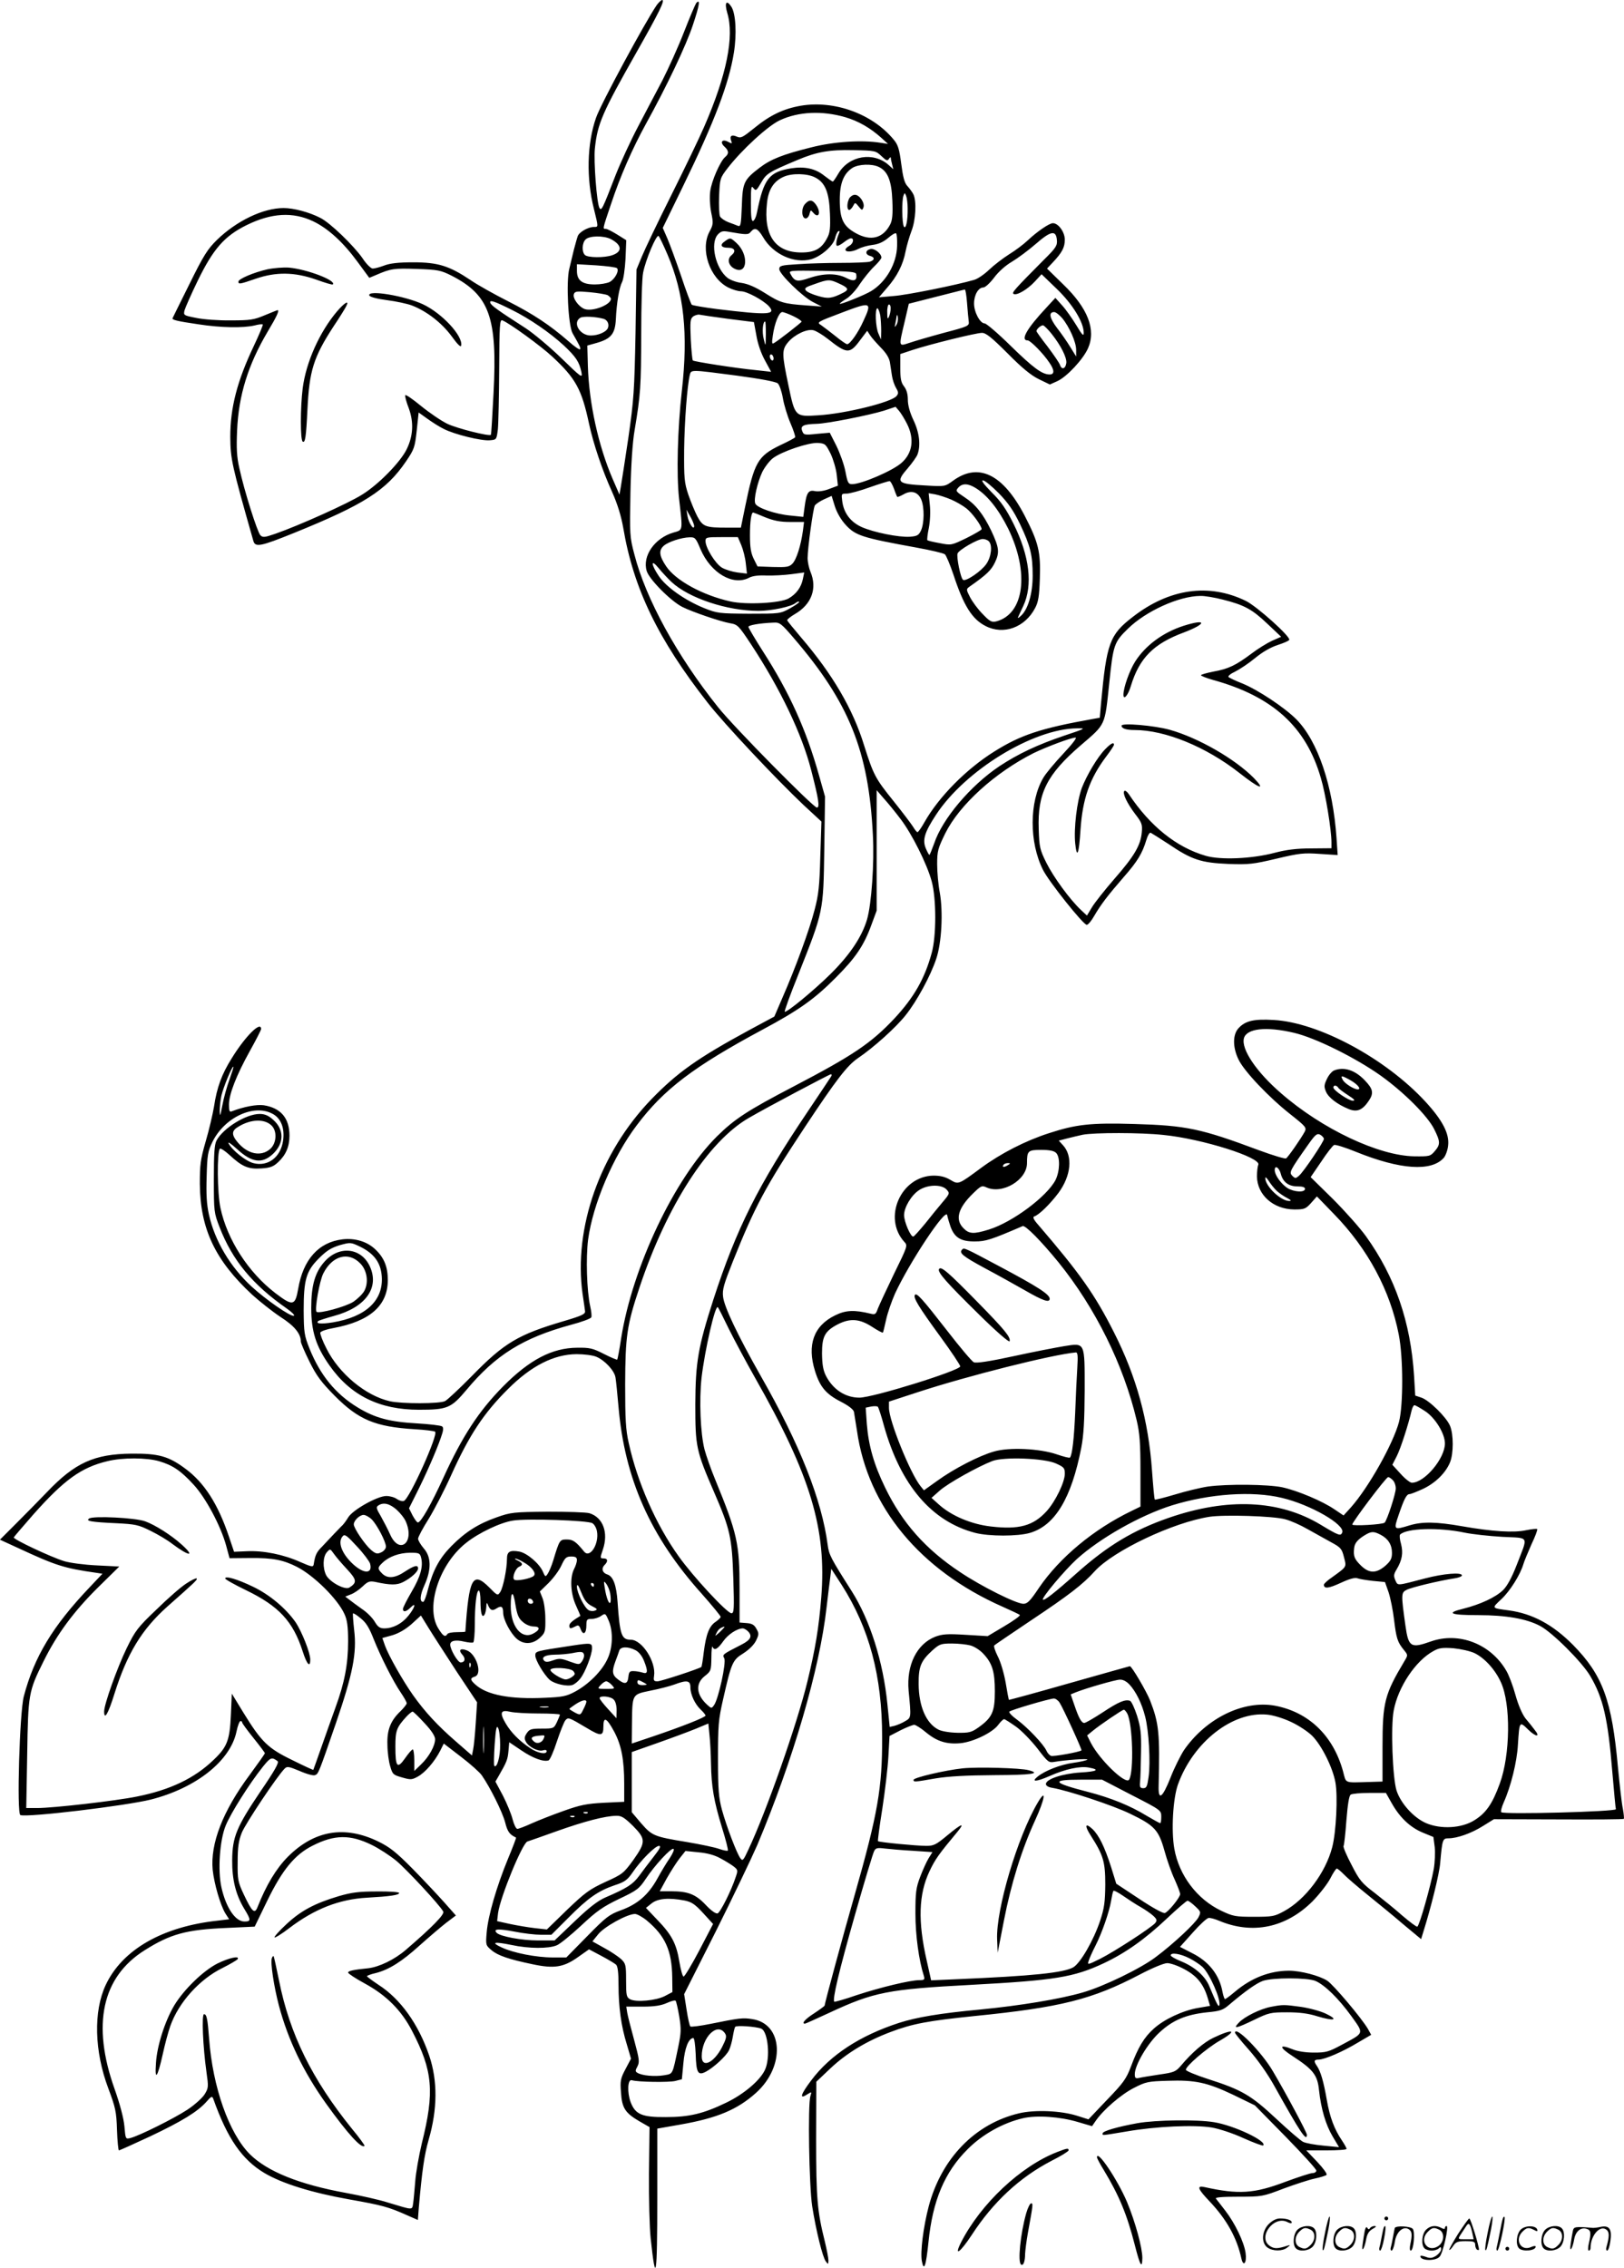
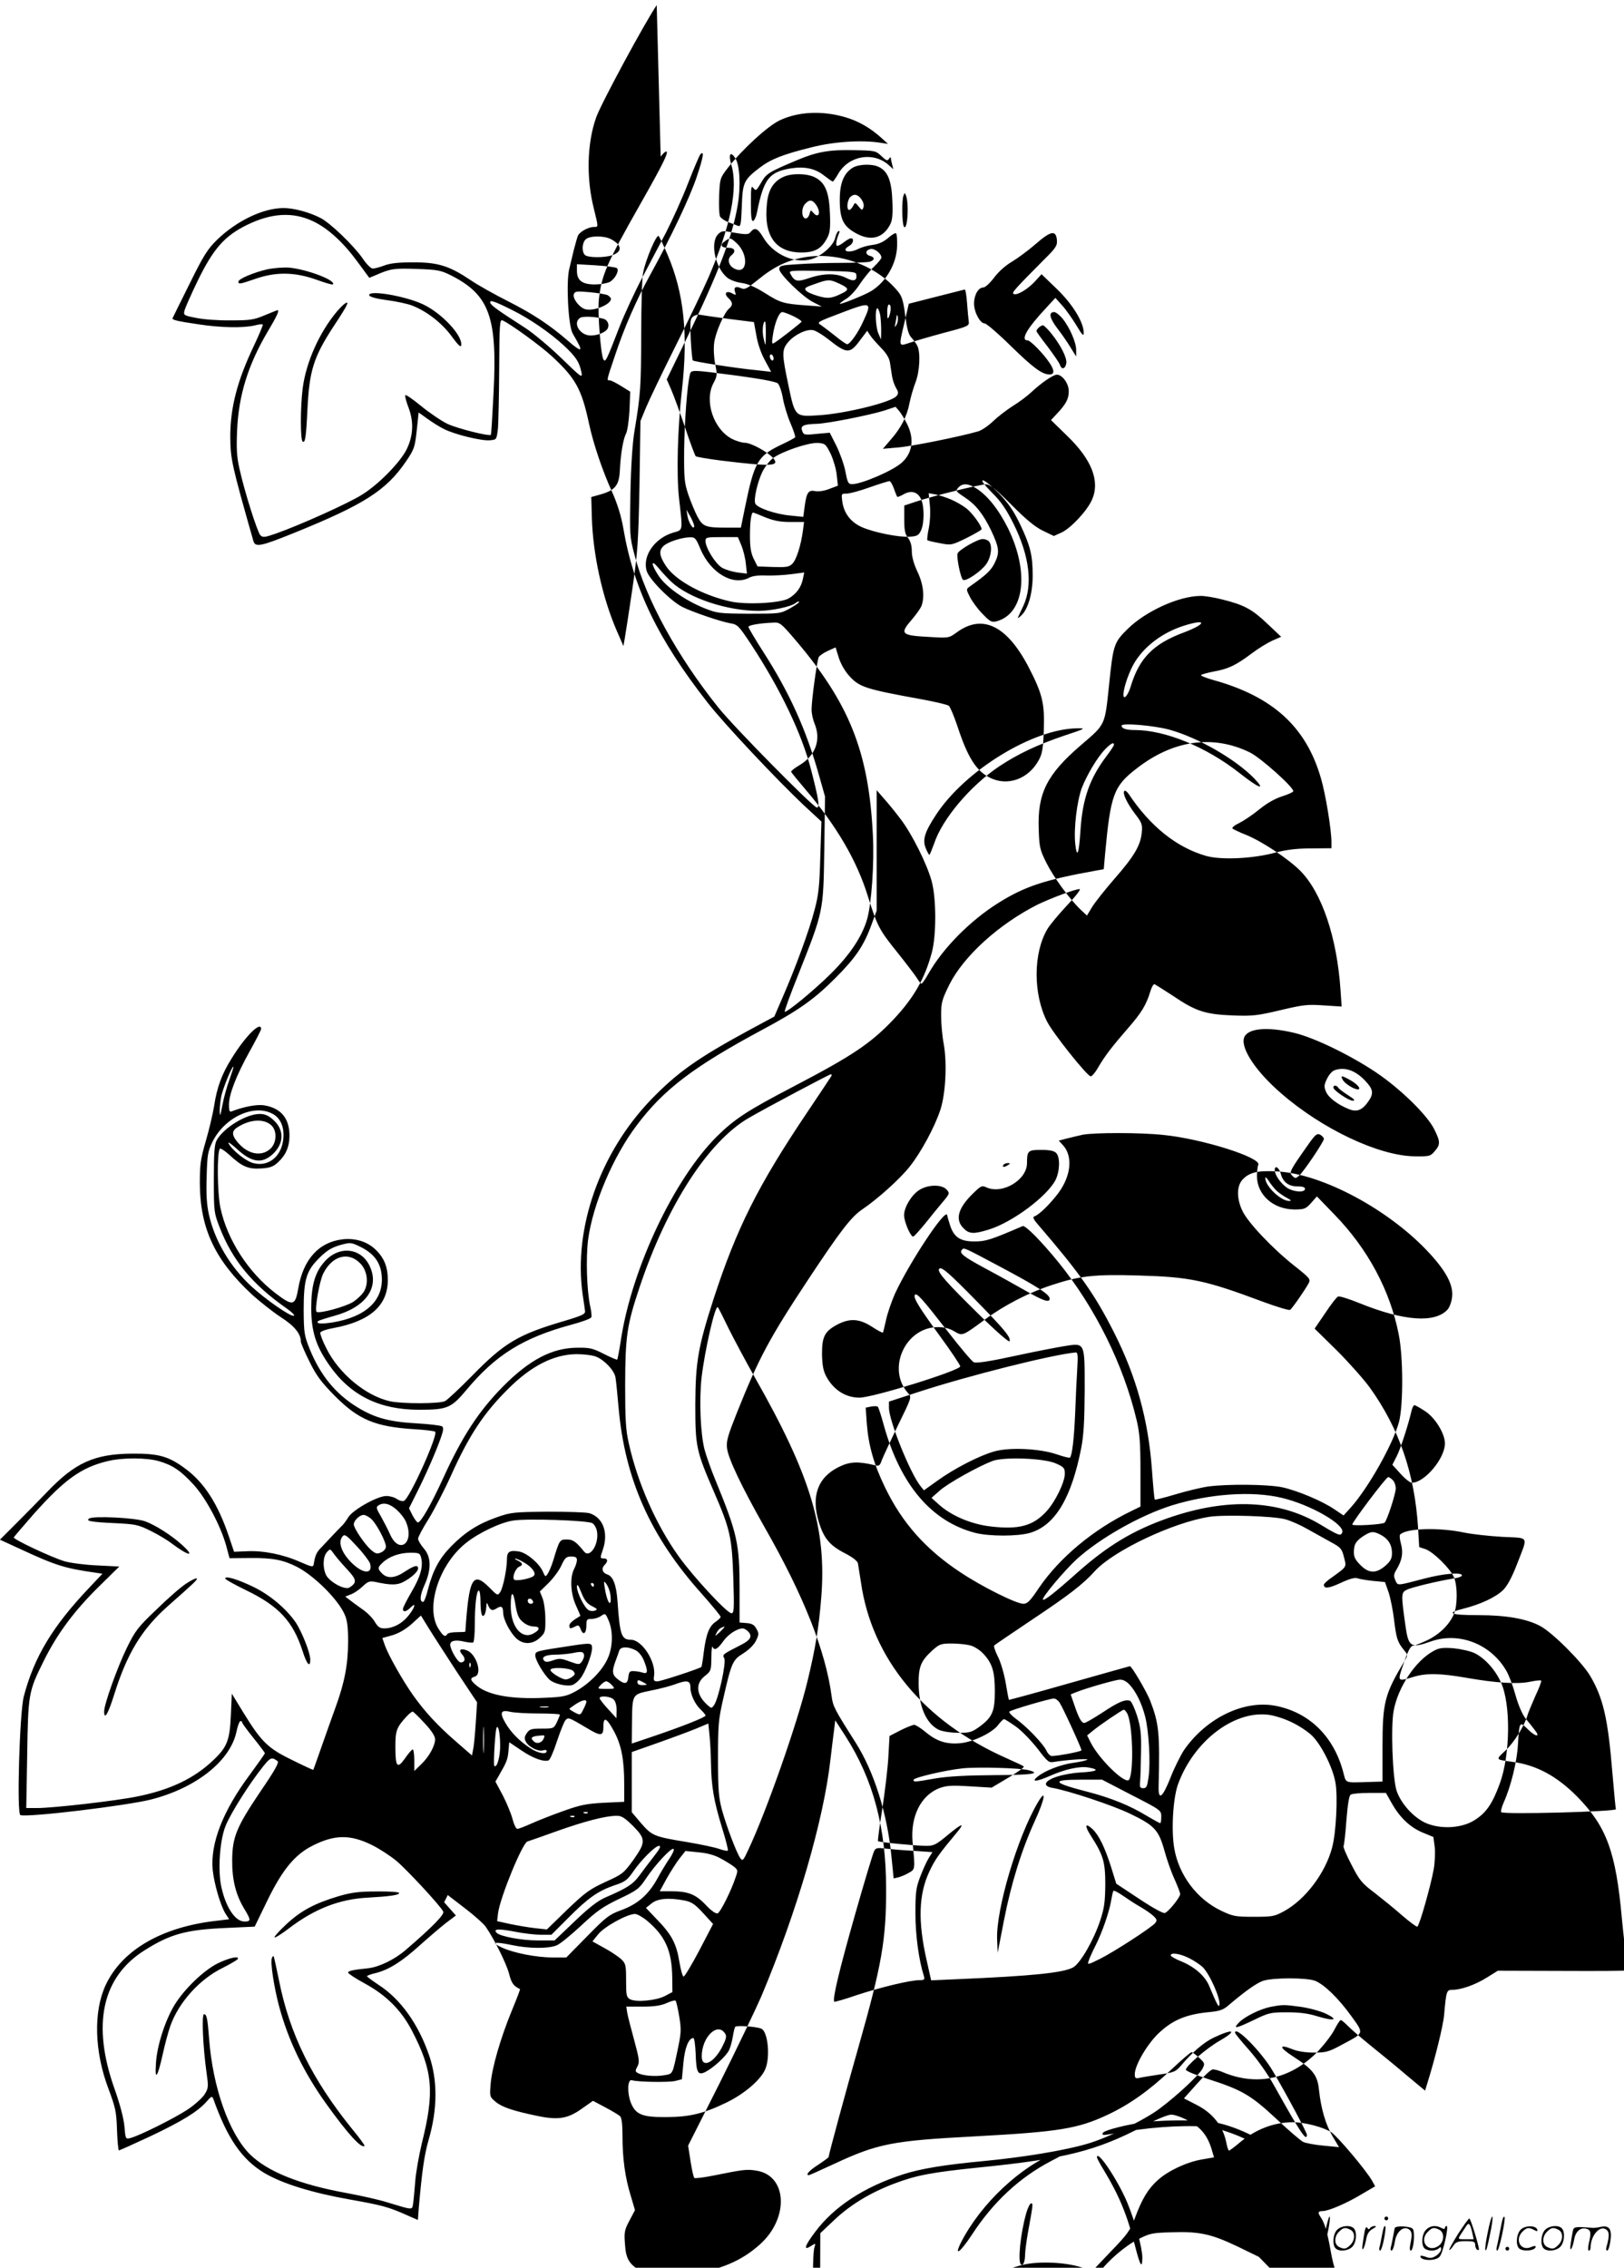
<svg xmlns="http://www.w3.org/2000/svg" version="1.0" viewBox="0 0 858.776 1199.065" preserveAspectRatio="xMidYMid meet">
  <g transform="translate(0.075,1200) scale(0.1,-0.1)" fill="#000000" stroke="none">
-     <path d="M3472 11973 c-62 -91 -297 -525 -321 -596 -48 -137 -52 -321 -11 -482 24 -98 24 -95 0 -95 -30 0 -76 -26 -85 -47 -4 -10 -13 -43 -21 -73 -7 -30 -18 -75 -24 -100 -18 -67 -6 -301 17 -342 39 -68 45 -80 39 -85 -3 -3 -31 16 -61 43 -99 86 -187 144 -319 211 -71 36 -161 86 -200 113 -111 74 -170 93 -301 93 -78 0 -123 -5 -154 -17 -24 -9 -51 -16 -61 -16 -9 0 -34 24 -54 55 -47 67 -172 188 -223 213 -58 30 -141 52 -194 52 -108 0 -249 -68 -352 -168 -50 -49 -71 -82 -145 -232 -48 -96 -88 -178 -90 -182 -5 -9 21 -16 138 -33 117 -18 234 -20 295 -6 22 6 41 8 44 5 2 -2 -19 -53 -47 -112 -89 -187 -125 -328 -125 -482 1 -117 7 -146 122 -550 10 -35 37 -30 215 42 370 150 487 224 592 378 44 65 47 74 57 164 l10 95 46 -33 c25 -18 64 -43 87 -54 56 -29 199 -64 243 -60 36 3 36 3 43 58 3 30 6 174 7 319 1 235 3 263 17 257 36 -14 203 -135 263 -191 125 -116 156 -173 195 -355 23 -107 71 -249 122 -361 29 -65 48 -128 59 -190 54 -321 184 -589 446 -924 87 -112 365 -407 508 -542 l94 -87 -6 -186 c-4 -154 -9 -201 -30 -280 -27 -106 -103 -312 -170 -465 l-43 -100 -130 -70 c-277 -150 -383 -226 -520 -367 -272 -282 -413 -681 -364 -1030 6 -40 12 -81 13 -91 2 -15 -17 -24 -108 -51 -245 -72 -318 -115 -490 -291 -66 -67 -130 -127 -142 -133 -27 -15 -231 -15 -292 -1 -128 29 -269 146 -335 278 -21 40 -35 79 -33 85 3 7 34 18 70 24 193 36 287 119 287 254 0 69 -19 117 -65 161 -43 42 -108 62 -175 54 -126 -15 -208 -107 -234 -262 -16 -90 -28 -93 -121 -22 -142 109 -254 281 -290 450 -17 78 -19 296 -3 313 4 4 27 -11 52 -34 66 -61 99 -75 168 -70 47 3 64 10 89 34 40 37 59 82 59 139 0 93 -46 147 -136 161 -37 5 -104 -7 -169 -32 -12 -5 -15 2 -15 35 0 55 39 155 110 283 33 59 60 112 60 117 0 45 -83 -37 -155 -154 -53 -84 -79 -155 -94 -256 -7 -41 -26 -123 -44 -184 -28 -97 -31 -124 -31 -225 2 -238 81 -404 277 -586 40 -36 107 -89 149 -117 74 -47 108 -89 108 -130 0 -8 21 -57 46 -107 37 -75 63 -109 133 -180 126 -127 214 -164 423 -177 53 -3 102 -9 108 -13 19 -12 -135 -355 -165 -366 -8 -3 -24 1 -37 10 -12 9 -37 16 -56 16 -47 0 -179 -74 -202 -114 -10 -17 -24 -35 -30 -41 -6 -5 -25 -26 -43 -44 -18 -19 -47 -50 -64 -68 -30 -30 -37 -44 -45 -95 -3 -15 -11 -13 -71 13 -89 40 -195 61 -281 57 l-69 -3 -27 80 c-58 173 -131 286 -230 359 -90 67 -142 81 -285 80 -197 -2 -299 -48 -446 -202 -46 -48 -121 -124 -167 -170 l-83 -83 98 -45 c196 -91 241 -106 411 -130 l33 -5 -68 -72 c-196 -206 -293 -368 -348 -577 -22 -84 -38 -620 -18 -627 35 -14 558 49 690 82 240 61 421 205 453 360 6 30 16 55 21 55 5 0 9 -3 9 -8 0 -4 27 -41 60 -82 33 -41 60 -77 60 -80 0 -3 -36 -54 -80 -114 -143 -192 -209 -364 -196 -503 8 -74 40 -185 67 -230 l20 -31 -58 -7 c-293 -31 -507 -153 -595 -341 -65 -139 -60 -350 14 -546 38 -102 43 -123 46 -220 2 -60 7 -108 10 -108 4 0 77 33 163 73 171 81 252 131 299 183 26 30 31 33 37 17 75 -211 152 -322 271 -393 95 -56 251 -104 447 -139 175 -31 209 -40 307 -84 l57 -25 5 66 c17 194 29 278 52 358 47 162 48 312 3 445 -57 167 -152 300 -269 375 -33 22 -60 42 -60 45 0 3 21 11 48 17 69 18 136 60 232 147 47 42 109 95 137 117 l53 40 -62 70 c-34 38 -109 118 -167 177 -87 88 -120 114 -181 144 -179 87 -340 59 -480 -82 -60 -61 -113 -148 -159 -265 -15 -38 -29 -25 -72 66 -32 68 -34 80 -33 173 0 79 5 112 22 155 20 49 187 299 226 338 13 14 22 12 80 -12 36 -16 73 -26 81 -22 18 7 18 6 111 276 89 260 111 370 96 492 -5 46 -8 85 -6 87 2 3 21 -9 41 -26 28 -22 45 -50 68 -109 38 -95 102 -222 144 -284 17 -25 31 -50 31 -56 0 -5 -14 -23 -31 -40 -54 -51 -74 -100 -71 -179 0 -38 7 -90 15 -115 12 -42 16 -45 62 -58 45 -13 52 -13 83 4 39 21 90 80 119 137 l19 38 91 -70 c50 -38 100 -83 110 -98 45 -65 108 -192 123 -247 13 -52 24 -66 58 -82 2 -1 -17 -51 -42 -111 -61 -148 -106 -304 -113 -389 -6 -69 -5 -70 26 -96 33 -28 92 -48 217 -74 113 -24 163 -16 237 36 l61 43 64 -34 c36 -19 71 -40 79 -47 9 -9 13 -42 13 -107 0 -117 14 -219 44 -315 l22 -75 -29 -55 c-26 -49 -29 -62 -24 -123 5 -83 22 -109 97 -153 l54 -31 -3 -244 c-1 -134 3 -289 9 -344 27 -254 35 -207 35 212 l0 368 125 22 c193 34 299 79 397 167 156 140 144 366 -20 390 -49 8 -67 6 -220 -25 -54 -11 -102 -17 -107 -14 -4 3 -13 42 -20 88 l-13 83 166 329 c91 182 190 389 221 460 189 449 330 932 366 1255 7 58 15 127 19 155 l6 50 55 -85 c146 -229 214 -482 214 -805 1 -268 -23 -404 -144 -830 -65 -227 -160 -578 -160 -589 0 -3 -25 -21 -55 -41 -47 -30 -70 -55 -49 -55 3 0 63 27 132 59 232 108 308 123 744 146 445 24 545 40 703 114 115 54 220 128 337 239 53 50 102 92 107 92 5 0 23 -13 40 -29 31 -29 32 -31 17 -60 -17 -31 -129 -137 -224 -208 -78 -60 -278 -157 -387 -188 -120 -35 -333 -70 -540 -90 -215 -20 -339 -41 -432 -71 -206 -67 -364 -170 -464 -304 -56 -74 -64 -102 -23 -75 26 16 26 16 19 -7 -15 -44 -7 -477 9 -583 21 -132 55 -269 72 -292 13 -17 13 -17 14 5 0 13 -9 58 -19 100 -40 160 -46 228 -46 541 l1 304 75 71 c86 81 193 145 318 192 116 44 199 59 441 84 460 46 625 88 877 220 67 35 127 60 145 60 17 0 57 -14 90 -32 66 -35 101 -78 123 -150 l13 -44 -64 -11 c-81 -14 -179 -60 -233 -109 -51 -45 -84 -100 -121 -200 -25 -66 -40 -87 -127 -177 l-98 -103 -60 19 c-85 27 -223 33 -307 13 -233 -55 -411 -239 -478 -493 -28 -107 -45 -241 -36 -288 11 -59 22 -27 35 100 22 219 85 370 207 491 77 78 188 140 293 164 72 17 197 8 290 -20 l75 -22 20 29 c40 58 134 139 201 173 64 33 76 35 179 38 146 5 209 -9 346 -74 l115 -56 163 -166 c89 -91 162 -171 162 -179 0 -7 -9 -13 -20 -13 -11 0 -75 -21 -143 -46 -166 -63 -248 -68 -429 -28 -42 9 -35 -10 26 -74 92 -97 146 -194 170 -305 11 -46 29 -20 22 30 -8 58 -56 158 -108 225 -22 29 -45 58 -49 63 -5 7 36 10 119 10 125 0 129 1 239 43 62 23 136 47 165 53 29 6 57 15 62 19 5 5 -17 35 -49 69 l-58 61 106 0 c59 0 107 3 107 8 0 4 -11 24 -25 45 -40 59 -64 123 -80 216 -17 97 -32 147 -51 176 -19 27 -17 35 9 35 32 1 126 41 207 90 l70 41 -17 31 c-34 58 -182 233 -215 255 -42 27 -141 53 -204 53 -102 -1 -197 -38 -283 -110 -26 -22 -50 -40 -54 -40 -3 0 -9 17 -13 37 -16 90 -72 162 -161 206 l-64 33 68 76 c37 42 75 77 84 77 9 1 34 -6 55 -15 177 -74 353 -37 494 103 37 38 79 92 94 121 14 28 30 52 34 52 5 0 21 -14 38 -31 16 -17 72 -65 124 -107 52 -42 138 -112 189 -156 l95 -79 12 39 c40 127 85 308 89 364 11 125 13 130 44 130 45 0 120 26 182 65 l58 36 342 -1 c187 -1 343 0 345 3 2 2 0 26 -5 53 -6 27 -17 126 -26 219 -32 356 -81 488 -237 647 -107 108 -215 166 -339 183 -95 13 -93 10 -40 60 46 43 100 130 116 185 4 14 23 60 42 103 20 42 34 79 31 82 -3 3 -29 0 -59 -6 -64 -14 -178 -7 -338 21 -136 24 -211 25 -277 5 -85 -26 -86 -25 -59 54 29 85 42 111 58 111 7 0 39 13 72 28 65 31 119 84 142 140 19 46 19 148 0 193 -19 46 -110 135 -151 149 l-33 11 -6 102 c-18 287 -100 525 -255 741 -31 43 -110 132 -174 196 l-118 116 56 82 c30 46 61 85 68 88 7 3 59 -13 115 -36 235 -95 399 -106 465 -32 10 12 21 42 23 66 7 62 -30 133 -120 231 -210 228 -564 419 -803 432 -103 6 -149 -4 -185 -43 -32 -34 -32 -102 0 -167 30 -62 160 -199 273 -288 82 -65 87 -71 77 -92 -20 -37 -88 -135 -99 -142 -6 -3 -70 16 -143 43 -308 115 -384 131 -659 139 -233 7 -309 -2 -453 -49 -124 -40 -254 -107 -356 -182 -123 -91 -121 -90 -165 -64 -27 16 -53 22 -89 22 -172 -3 -269 -223 -154 -350 19 -20 18 -22 -55 -171 -40 -83 -78 -165 -85 -183 -10 -29 -14 -32 -38 -26 -86 21 -132 19 -188 -9 -113 -55 -149 -156 -106 -294 26 -84 58 -122 136 -162 41 -21 67 -41 70 -54 2 -11 9 -56 16 -100 57 -403 333 -737 769 -930 47 -21 88 -40 92 -44 4 -4 -32 -30 -81 -59 l-89 -53 -116 7 c-97 6 -123 4 -161 -10 -97 -38 -153 -149 -141 -285 14 -145 14 -143 -19 -162 -16 -10 -41 -20 -55 -24 l-26 -6 -12 119 c-22 225 -92 446 -189 599 -112 176 -120 192 -127 245 -31 236 -146 529 -354 893 -123 217 -193 365 -199 418 -5 38 4 67 52 188 116 290 171 393 380 709 167 252 224 326 281 365 83 56 202 163 253 228 59 74 131 207 161 297 29 85 37 248 19 350 -8 41 -14 109 -14 151 0 69 4 83 43 163 76 152 263 321 467 424 68 33 198 82 222 82 9 0 -19 -36 -66 -86 -44 -47 -92 -104 -105 -127 -74 -126 -75 -341 -1 -487 31 -62 213 -290 231 -290 7 0 25 21 40 48 35 60 71 107 156 205 72 82 98 125 119 195 7 24 17 41 23 39 6 -3 49 -30 95 -60 122 -83 172 -99 316 -105 109 -4 132 -1 255 28 122 29 144 31 229 25 l94 -6 -6 88 c-19 279 -99 515 -213 630 -63 63 -203 156 -287 190 -34 13 -66 29 -71 33 -5 5 11 18 35 29 24 12 72 44 106 72 40 33 83 57 120 69 31 10 59 22 60 27 6 18 -171 177 -230 206 -195 95 -406 65 -599 -86 -121 -93 -137 -139 -166 -452 l-7 -80 -40 -7 c-273 -49 -378 -84 -517 -171 -149 -93 -294 -240 -370 -374 -16 -29 -33 -53 -37 -53 -4 0 -14 13 -23 28 -10 16 -57 78 -105 138 -95 118 -105 137 -154 292 -59 193 -167 377 -334 572 -38 45 -71 85 -73 90 -2 4 18 20 42 34 87 51 118 135 81 223 -8 19 -15 52 -15 72 0 53 29 261 38 278 5 8 27 23 49 33 l40 18 17 -55 c11 -34 33 -72 58 -99 52 -56 86 -67 372 -119 77 -14 146 -30 152 -36 7 -6 27 -54 45 -107 54 -165 99 -236 170 -272 95 -49 208 -8 262 95 17 32 22 62 25 156 5 141 -7 191 -81 334 -114 218 -243 281 -377 184 -44 -32 -44 -32 -144 -26 -154 8 -162 16 -95 93 22 26 45 58 50 71 18 48 10 116 -21 181 -20 42 -30 80 -30 109 0 30 -7 53 -20 70 -16 20 -20 41 -20 99 l0 72 63 21 c91 30 337 91 369 91 21 0 51 -24 135 -108 77 -78 125 -117 166 -137 l58 -28 40 18 c50 23 136 115 162 174 43 98 -1 212 -132 338 l-85 83 30 32 c50 53 64 80 64 121 0 40 -34 87 -63 87 -19 0 -83 -44 -132 -90 -22 -21 -67 -55 -100 -75 -33 -21 -80 -57 -105 -81 -25 -24 -61 -49 -80 -54 -97 -28 -355 -80 -424 -85 l-79 -7 42 49 c54 61 86 124 99 194 6 30 20 78 31 107 23 58 28 159 10 195 -6 12 -21 32 -32 44 -15 16 -23 48 -32 117 -10 78 -17 101 -40 128 -112 136 -313 209 -491 179 -92 -16 -163 -50 -246 -118 -62 -50 -71 -55 -93 -45 -27 12 -39 3 -29 -23 6 -15 4 -16 -16 -5 -31 17 -46 -1 -20 -25 24 -22 25 -38 3 -56 -25 -22 -71 -125 -78 -180 -4 -29 -2 -76 5 -112 12 -57 11 -65 -9 -102 -50 -94 1 -245 99 -295 22 -11 52 -20 67 -20 32 0 118 -47 148 -79 41 -46 -4 -48 -275 -15 -69 9 -129 19 -133 23 -4 5 -30 73 -56 152 -27 79 -60 169 -73 199 l-24 55 107 220 c168 345 243 544 269 706 16 99 10 207 -13 243 -26 40 -38 23 -22 -32 38 -124 -3 -329 -122 -602 -25 -58 -103 -220 -173 -360 -70 -140 -140 -286 -156 -325 l-29 -70 -5 -335 c-6 -306 -9 -354 -38 -555 -18 -121 -36 -238 -40 -260 l-7 -40 -37 85 c-75 175 -124 399 -130 594 l-3 109 50 14 c76 22 97 48 101 125 4 88 18 169 33 197 7 13 15 68 18 122 l4 99 -48 30 c-26 16 -53 30 -60 30 -17 0 -19 -6 27 130 49 148 113 294 185 425 110 199 213 415 249 525 34 102 40 139 17 114 -4 -5 -34 -74 -65 -154 -31 -80 -83 -194 -114 -255 -32 -60 -90 -171 -129 -245 -39 -74 -92 -189 -118 -255 -70 -181 -75 -192 -86 -174 -14 26 -31 247 -24 314 14 132 39 189 221 510 118 208 151 275 135 275 -5 0 -18 -12 -29 -27z m998 -593 c68 -20 131 -56 190 -109 l35 -32 -39 6 c-99 16 -249 6 -366 -24 -153 -38 -215 -63 -274 -108 -84 -64 -90 -79 -94 -204 -4 -98 -6 -109 -21 -103 -9 4 -31 12 -50 19 -18 7 -38 20 -44 30 -5 9 -7 59 -5 110 4 91 5 94 45 146 74 96 213 224 276 253 98 46 224 52 347 16z m190 -205 c26 -25 32 -27 40 -15 5 8 10 11 10 5 0 -5 3 -21 7 -35 l6 -25 -24 22 c-80 72 -210 51 -266 -44 -14 -24 -27 -43 -30 -43 -3 0 -23 14 -45 31 -47 38 -104 50 -175 39 -117 -19 -145 -55 -181 -234 -4 -22 -13 -41 -20 -44 -9 -3 -12 21 -12 94 0 84 2 95 13 80 13 -17 16 -15 41 28 28 49 40 56 192 120 102 43 169 55 296 52 115 -2 118 -3 148 -31z m-15 -57 c48 -22 69 -72 73 -179 3 -72 0 -103 -11 -125 -38 -74 -103 -91 -182 -47 -67 37 -85 75 -85 177 0 88 21 139 68 169 32 19 100 22 137 5z m-336 -56 c54 -27 75 -79 79 -192 3 -77 0 -102 -15 -129 -29 -56 -65 -76 -136 -76 -138 0 -201 90 -182 260 7 73 36 118 90 141 43 19 124 17 164 -4z m490 -163 c1 -64 -9 -114 -20 -97 -10 16 -12 139 -2 164 6 16 7 16 14 -2 4 -10 8 -40 8 -65z m-3144 -69 c80 -38 161 -113 236 -216 l61 -83 36 15 c78 34 96 36 215 32 113 -4 127 -7 185 -36 200 -103 242 -221 221 -622 -6 -118 -12 -217 -14 -219 -9 -9 -177 33 -230 58 -33 16 -96 59 -140 95 -44 36 -81 62 -83 56 -2 -5 6 -36 19 -69 27 -74 23 -146 -11 -216 -33 -68 -149 -187 -237 -241 -73 -46 -331 -162 -457 -206 -58 -20 -67 -21 -80 -8 -16 17 -85 234 -111 354 -14 61 -16 106 -12 200 8 186 58 347 162 523 48 80 63 113 52 113 -2 0 -32 -12 -68 -27 -57 -24 -77 -27 -179 -27 -63 -1 -146 5 -183 13 -67 13 -68 14 -62 40 4 14 35 85 70 157 82 168 141 236 259 294 130 64 244 71 351 20z m2380 -85 c52 -89 163 -140 253 -116 53 15 118 72 127 111 4 17 11 33 17 37 8 4 9 0 3 -13 -14 -34 -18 -64 -8 -64 6 0 22 9 36 20 14 11 30 20 36 20 19 0 12 -29 -9 -40 -11 -6 -20 -15 -20 -20 0 -15 38 -12 68 4 15 8 49 18 75 21 33 4 58 16 83 37 19 17 38 28 42 24 4 -4 6 -34 5 -67 -2 -92 -58 -190 -137 -238 -34 -21 -166 -74 -166 -67 0 3 15 14 34 26 19 11 52 46 72 78 21 31 55 73 76 93 21 20 38 41 38 47 0 22 -38 51 -59 45 -27 -7 -27 -29 -1 -36 27 -7 25 -23 -2 -31 -13 -3 -81 -6 -153 -6 -71 0 -174 -3 -227 -7 -88 -5 -98 -8 -98 -26 0 -26 125 -148 180 -175 l45 -23 -80 6 c-124 9 -139 14 -220 65 -51 32 -90 49 -124 54 -27 3 -61 16 -75 27 -63 50 -93 182 -51 229 16 17 26 20 55 15 97 -17 106 -17 119 -1 22 26 37 19 66 -29z m1553 -13 c3 -30 -4 -42 -68 -105 -156 -157 -172 -175 -161 -181 16 -10 72 22 112 65 l36 39 81 -78 c83 -80 142 -176 142 -232 0 -20 -8 -12 -39 40 -22 36 -55 83 -75 105 l-36 40 -46 -50 c-105 -112 -141 -175 -100 -175 14 0 83 -70 114 -117 28 -40 28 -63 2 -63 -40 0 -86 34 -206 151 -67 66 -129 119 -138 119 -24 0 -56 59 -56 105 0 46 23 85 49 85 10 0 35 23 57 52 23 31 61 65 94 84 30 18 87 60 125 93 80 70 108 76 113 23z m-2059 -78 c87 -203 110 -418 76 -719 -23 -204 -29 -444 -15 -570 20 -176 22 -166 -30 -181 -99 -29 -165 -124 -141 -203 13 -44 126 -158 188 -190 54 -27 201 -77 251 -86 42 -7 46 -11 113 -112 155 -236 269 -474 318 -666 40 -155 46 -197 30 -197 -19 0 -442 429 -522 530 -217 271 -383 574 -443 808 -25 93 -25 106 -21 327 3 146 11 267 22 330 32 191 34 231 35 506 0 152 4 299 10 327 13 68 71 205 82 194 5 -5 26 -49 47 -98z m-300 82 c59 -31 63 -66 9 -85 -42 -15 -131 -14 -146 1 -17 17 -15 64 4 82 20 20 95 21 133 2z m33 -154 c13 -13 -11 -58 -39 -73 -14 -7 -49 -13 -78 -13 -67 0 -95 21 -95 72 l0 35 102 -6 c56 -4 105 -10 110 -15z m1265 -32 c6 -34 -12 -41 -52 -20 -51 26 -119 26 -196 0 -65 -22 -78 -19 -100 22 -10 18 -3 18 168 16 149 -3 178 -5 180 -18z m-89 -50 c48 -22 52 -32 20 -48 -59 -30 -80 -33 -133 -17 -29 8 -58 21 -64 29 -10 12 -2 18 46 34 73 26 79 26 131 2z m675 -102 c3 -40 7 -84 9 -98 3 -23 -2 -26 -132 -60 -74 -20 -156 -44 -182 -53 -58 -19 -57 -23 -25 112 l22 95 145 37 c80 20 148 38 151 38 4 1 9 -32 12 -71z m-1900 41 c9 -6 17 -14 17 -19 0 -31 -96 -69 -139 -54 -32 12 -65 58 -57 79 5 15 16 16 84 10 42 -4 85 -11 95 -16z m-508 -77 c95 -47 201 -120 275 -188 65 -61 83 -88 94 -143 6 -32 0 -28 -106 75 -62 60 -147 131 -188 158 -148 95 -184 121 -188 135 -6 18 23 8 113 -37z m1860 -59 c-28 -63 -71 -123 -86 -123 -5 0 -33 19 -62 43 -29 23 -63 49 -76 58 -24 15 -22 16 110 66 155 59 161 57 114 -44z m144 65 c0 -13 -4 -32 -9 -43 -7 -15 -9 -10 -9 23 -1 23 4 42 9 42 6 0 10 -10 9 -22z m-55 -35 c3 -21 5 -58 5 -83 l-1 -45 -13 30 c-16 33 -20 135 -6 135 4 0 11 -17 15 -37z m-459 -5 c25 -12 44 -25 43 -29 -3 -6 -120 -98 -146 -113 -11 -7 -12 1 -6 40 9 65 33 124 50 124 7 0 34 -10 59 -22z m1421 -10 c38 -46 74 -127 74 -168 l0 -35 -31 50 c-17 28 -49 74 -71 102 -39 52 -45 83 -14 83 8 0 27 -15 42 -32z m-1765 -4 l135 -17 13 -71 c7 -43 25 -95 45 -131 l33 -61 -81 9 c-105 10 -327 45 -333 51 -3 3 -8 53 -11 112 -4 96 -3 108 13 121 11 7 26 11 34 9 9 -2 77 -12 152 -22z m889 -31 c-10 -16 -11 -15 -6 7 3 14 6 32 7 40 1 8 4 5 6 -7 2 -12 -1 -30 -7 -40z m-1548 31 c19 -6 30 -28 22 -48 -8 -21 -51 -40 -91 -40 -58 0 -98 68 -55 94 15 9 81 6 124 -6z m857 -81 c-1 -68 -1 -68 -11 -26 -10 37 -5 93 7 93 3 0 4 -30 4 -67z m1511 2 c50 -63 81 -126 78 -154 -4 -31 -24 -38 -33 -12 -3 11 -33 54 -65 97 -33 42 -60 80 -60 83 0 11 23 31 35 31 5 -1 26 -21 45 -45z m-1182 -28 c100 -79 115 -80 170 -5 l37 49 15 -23 c8 -13 34 -42 57 -66 28 -28 44 -54 48 -77 3 -19 8 -52 11 -72 3 -21 13 -50 22 -65 13 -22 13 -29 2 -42 -26 -33 -274 -94 -415 -102 -121 -8 -122 -7 -156 156 -36 171 -36 190 -2 231 34 40 99 71 133 63 14 -3 49 -24 78 -47z m-288 -103 c0 -8 -4 -12 -10 -9 -5 3 -10 13 -10 21 0 8 5 12 10 9 6 -3 10 -13 10 -21z m-195 -90 c126 -17 206 -32 217 -41 9 -8 21 -43 27 -78 6 -35 24 -95 40 -132 16 -37 27 -71 25 -75 -2 -4 -38 -23 -79 -42 -119 -58 -137 -89 -186 -328 l-22 -108 -72 0 c-115 0 -129 5 -158 59 -13 25 -35 78 -48 116 -21 63 -23 86 -22 237 2 152 16 337 30 396 7 28 4 28 248 -4z m901 -256 c39 -78 29 -153 -28 -204 -45 -42 -213 -114 -263 -114 -20 0 -24 8 -35 66 -7 37 -29 98 -48 137 l-35 69 -68 -6 c-66 -7 -70 -6 -78 16 -10 27 7 35 76 37 56 1 281 46 358 70 l60 20 19 -22 c10 -12 29 -43 42 -69z m-404 -158 c14 -30 29 -81 32 -112 l6 -56 -45 -17 c-27 -11 -57 -15 -75 -12 -36 8 -46 -7 -56 -83 l-7 -53 -68 7 c-79 7 -178 41 -186 64 -9 22 11 110 37 166 13 26 38 59 56 73 47 36 190 84 239 81 38 -3 41 -6 67 -58z m335 -185 c7 -21 15 -40 17 -42 2 -2 17 4 33 13 41 24 77 13 94 -28 17 -41 16 -126 -2 -164 -12 -25 -21 -29 -58 -32 -58 -4 -193 23 -257 52 -58 27 -93 74 -101 136 -5 39 -5 40 23 40 16 0 72 15 124 34 52 18 99 33 104 32 5 -1 15 -20 23 -41z m554 -23 c51 -53 77 -91 112 -163 55 -116 67 -164 67 -273 0 -95 -25 -179 -62 -212 -11 -11 -19 -14 -16 -9 2 6 15 32 28 60 52 111 34 265 -52 437 -38 76 -66 117 -114 164 -41 42 -58 64 -47 64 10 0 47 -31 84 -68z m-123 28 c62 -38 121 -112 172 -214 114 -233 86 -454 -64 -492 -23 -5 -33 0 -71 40 -25 25 -54 65 -66 88 -21 41 -21 43 -3 56 90 63 114 86 134 127 26 54 23 79 -19 169 -43 89 -83 139 -140 176 -48 32 -50 34 -34 52 21 23 50 23 91 -2z m-130 -61 c26 -11 62 -32 80 -46 31 -23 82 -93 82 -111 0 -4 -36 -25 -80 -47 -79 -38 -80 -39 -141 -27 -34 6 -64 13 -66 16 -2 2 1 32 8 65 7 36 9 88 5 123 l-6 60 35 -6 c20 -4 57 -16 83 -27z m-1358 -139 c0 -29 -29 14 -35 50 l-6 35 20 -35 c11 -19 20 -42 21 -50z m375 45 c45 -18 79 -25 133 -25 l73 0 -6 -47 c-11 -78 -34 -152 -56 -174 -17 -17 -31 -19 -102 -17 l-82 3 -20 40 c-15 31 -20 60 -20 125 0 73 7 120 17 120 2 0 30 -11 63 -25z m-341 -170 c54 -125 171 -194 256 -150 18 10 51 14 92 12 35 -1 94 2 132 7 l68 9 -7 -34 c-9 -44 -34 -79 -75 -103 -43 -25 -225 -35 -309 -16 -147 33 -290 111 -340 187 -36 54 -39 83 -12 107 23 21 94 44 137 45 29 1 33 -4 58 -64z m215 23 c10 -24 21 -67 24 -97 l6 -54 -50 6 c-28 4 -65 15 -83 26 -35 22 -86 105 -86 140 0 20 5 21 86 21 l85 0 18 -42z m1309 20 c20 -20 14 -81 -13 -120 -26 -38 -108 -94 -123 -84 -13 8 -36 122 -29 140 8 19 106 76 133 76 11 0 25 -5 32 -12z m-1678 -215 c92 -86 295 -153 460 -153 68 0 174 22 197 42 7 6 16 9 18 6 3 -3 -19 -18 -47 -34 -53 -29 -54 -29 -218 -29 -159 1 -168 2 -238 30 -101 41 -200 111 -239 169 -43 64 -43 94 0 41 18 -22 48 -54 67 -72z m2914 -93 c116 -29 157 -52 237 -128 l73 -69 -48 -21 c-26 -12 -75 -42 -109 -68 -83 -62 -122 -81 -201 -95 -36 -7 -66 -16 -66 -19 0 -4 28 -15 63 -25 316 -87 493 -248 571 -519 25 -83 56 -275 56 -339 l0 -32 -108 -1 c-77 0 -131 -7 -192 -23 -120 -32 -287 -39 -365 -16 -155 45 -293 156 -406 325 -9 14 -20 22 -24 18 -12 -11 14 -65 57 -122 35 -45 39 -56 35 -97 -6 -68 -39 -125 -144 -245 -52 -60 -106 -128 -120 -152 l-26 -43 -30 28 c-59 55 -146 174 -184 250 -35 70 -38 84 -41 179 -7 189 43 289 222 443 134 115 127 101 151 329 21 202 25 216 99 288 94 92 268 172 382 173 22 1 75 -8 118 -19z m-2268 -203 c293 -341 397 -598 419 -1042 8 -147 -7 -365 -31 -447 -27 -91 -90 -186 -193 -288 -85 -84 -225 -200 -242 -200 -4 0 28 89 72 198 133 336 132 329 137 658 l4 282 -32 113 c-68 242 -156 437 -297 656 -41 64 -75 122 -76 128 -2 9 57 20 133 23 32 2 41 -5 106 -81z m1433 -516 c-145 -49 -246 -97 -346 -163 -152 -102 -301 -278 -344 -408 -12 -33 -23 -60 -25 -60 -3 0 -11 15 -19 34 -19 45 -7 85 54 178 154 235 514 455 746 457 48 1 46 -1 -66 -38z m-868 -441 c60 -78 141 -240 165 -330 25 -90 25 -291 0 -379 -37 -136 -94 -235 -197 -346 -123 -131 -220 -196 -534 -360 -243 -127 -311 -171 -405 -264 -225 -224 -446 -690 -506 -1066 -9 -61 -19 -112 -21 -114 -1 -2 -33 11 -70 30 -59 30 -75 34 -142 33 -132 -1 -251 -63 -391 -204 -130 -132 -216 -264 -316 -483 -64 -140 -119 -237 -135 -237 -5 0 -17 17 -28 37 l-19 38 40 80 c48 95 103 220 128 292 14 39 16 54 7 61 -7 5 -67 12 -134 16 -143 8 -220 28 -312 84 -117 71 -198 170 -255 311 -28 70 -30 86 -31 201 0 164 13 209 81 277 40 40 64 55 109 69 58 16 59 16 111 -9 72 -36 107 -84 112 -156 9 -127 -84 -214 -259 -243 -63 -10 -92 -7 -77 7 3 3 40 15 83 27 168 45 243 150 189 264 -46 97 -161 109 -237 25 -52 -57 -72 -127 -72 -246 0 -125 25 -203 96 -304 112 -160 265 -235 474 -235 150 0 170 9 250 104 155 186 300 276 553 345 57 15 106 33 108 40 3 6 0 33 -6 59 -18 82 -23 255 -11 351 25 187 132 440 258 606 142 189 300 309 663 504 194 104 276 162 389 276 105 105 149 170 189 281 l27 73 0 318 0 319 38 -44 c21 -23 61 -72 88 -108z m2081 -1131 c112 -26 324 -131 458 -226 123 -88 248 -213 283 -283 33 -66 34 -81 3 -117 -23 -27 -28 -28 -108 -27 -188 3 -487 144 -704 333 -130 112 -212 233 -197 291 14 52 117 64 265 29z m-5629 -246 c-14 -38 -31 -99 -38 -138 -11 -57 -13 -63 -14 -30 0 22 4 59 9 82 10 43 55 153 63 153 3 0 -7 -30 -20 -67z m3181 15 c-4 -7 -59 -89 -122 -183 -266 -395 -378 -620 -501 -998 -80 -249 -94 -329 -95 -552 0 -224 4 -245 99 -464 85 -196 95 -239 102 -458 5 -161 4 -183 -10 -183 -23 0 -203 194 -279 301 -120 167 -219 393 -264 599 -16 69 -19 127 -19 310 1 255 9 313 76 513 144 432 363 772 578 896 96 56 425 230 434 231 5 0 5 -6 1 -12z m-2954 -197 c45 -23 66 -77 56 -143 -13 -88 -81 -138 -157 -118 -41 11 -111 67 -131 104 -6 12 14 -2 45 -30 77 -71 132 -79 189 -26 60 56 61 129 2 181 -25 23 -45 31 -72 31 -72 0 -194 -76 -228 -141 -11 -21 -14 -70 -14 -204 0 -171 1 -178 30 -253 68 -176 174 -304 356 -431 27 -19 44 -36 37 -38 -17 -6 -149 86 -223 154 -114 105 -195 242 -226 381 -12 54 -15 107 -12 201 3 114 6 133 31 184 64 129 218 201 317 148z m-5 -62 c31 -30 27 -95 -8 -125 -48 -41 -118 -27 -171 36 -34 41 -33 62 6 84 65 39 136 41 173 5z m4716 -50 c204 -20 520 -120 502 -158 -4 -9 -7 -37 -7 -62 2 -98 87 -173 197 -174 54 0 61 3 89 34 l31 35 92 -95 c178 -183 296 -404 341 -636 24 -122 24 -374 1 -462 -31 -115 -160 -345 -254 -451 l-39 -43 -49 33 c-63 43 -193 98 -275 116 -77 16 -291 18 -393 4 -40 -6 -118 -25 -174 -42 -57 -17 -105 -29 -107 -27 -3 2 -9 72 -15 154 -19 265 -82 495 -201 730 -101 200 -180 312 -400 568 -25 28 -31 42 -22 45 26 8 85 67 128 124 68 92 77 196 24 253 l-22 24 42 11 c24 6 61 15 84 20 61 12 309 12 427 -1z m849 -21 c0 -14 -105 -171 -131 -194 -18 -16 -21 -16 -36 -1 -18 18 -14 26 84 165 38 54 47 61 64 52 10 -6 19 -16 19 -22z m-1416 -74 c22 -22 20 -96 -3 -143 -45 -87 -227 -223 -352 -262 -80 -25 -105 -24 -134 6 -47 46 -30 107 49 184 42 41 47 44 71 33 85 -39 215 39 215 128 0 65 5 70 75 70 44 0 68 -5 79 -16z m-254 -64 c-20 -13 -33 -13 -25 0 3 6 14 10 23 10 15 0 15 -2 2 -10z m1442 -46 c11 -44 41 -67 88 -67 27 0 40 -4 40 -13 0 -21 -60 -17 -94 5 -33 22 -66 68 -66 94 0 29 23 14 32 -19z m-21 -91 c13 -12 38 -29 54 -37 22 -12 25 -16 11 -16 -44 0 -126 78 -126 121 0 8 8 1 19 -16 10 -16 29 -40 42 -52z m-1746 7 c17 -19 17 -21 -21 -66 -22 -26 -63 -76 -92 -113 -30 -36 -58 -68 -63 -69 -13 -5 -49 77 -49 113 0 41 38 105 79 132 45 30 120 32 146 3z m21 -197 c21 -57 55 -78 129 -77 57 0 85 9 252 81 14 6 97 -78 190 -192 194 -240 343 -540 413 -835 16 -69 20 -119 20 -271 l0 -185 -47 -23 c-201 -97 -380 -246 -490 -407 -46 -69 -61 -84 -82 -84 -38 0 -222 92 -334 167 -183 121 -307 261 -397 447 -60 123 -88 223 -97 337 l-6 86 29 6 c16 3 32 2 35 -1 4 -4 19 -50 33 -102 88 -313 252 -505 482 -565 74 -19 225 -19 290 0 132 39 219 183 271 450 13 68 17 142 18 302 0 260 4 253 -110 235 -42 -7 -162 -30 -267 -53 -124 -27 -197 -38 -209 -32 -10 4 -74 80 -142 168 -130 167 -161 202 -170 188 -9 -15 20 -63 133 -218 60 -82 108 -154 107 -160 -8 -24 -462 -165 -533 -165 -74 0 -139 42 -177 115 -15 30 -20 59 -21 118 0 91 15 119 84 155 65 33 115 29 180 -13 29 -19 55 -33 58 -31 2 2 9 33 17 68 7 34 29 97 47 138 77 166 269 456 276 415 2 -11 10 -39 18 -62z m-3123 -192 c37 -36 47 -101 23 -146 -9 -17 -36 -43 -58 -58 -40 -26 -183 -65 -195 -53 -11 11 16 165 36 203 47 93 132 117 194 54z m1950 -347 c30 -60 92 -176 139 -259 294 -517 379 -799 350 -1162 -13 -161 -31 -270 -73 -443 -55 -227 -218 -690 -312 -889 -27 -59 -31 -63 -43 -46 -19 26 -72 165 -97 255 -17 64 -21 104 -21 270 0 177 2 206 27 315 44 194 50 208 107 243 31 20 56 45 67 67 16 33 16 39 2 63 -11 21 -24 28 -52 30 l-37 3 0 179 c0 238 -12 292 -128 575 -23 55 -48 127 -57 160 -22 85 -29 262 -16 380 17 145 72 387 86 373 3 -2 29 -54 58 -114z m1843 -206 c-3 -46 -8 -150 -11 -233 -6 -143 -16 -229 -28 -242 -3 -3 -34 5 -69 17 -90 31 -253 39 -333 15 -78 -22 -212 -91 -300 -155 l-70 -50 -18 22 c-54 67 -167 346 -167 414 l0 33 153 50 c266 87 712 199 835 210 10 1 12 -17 8 -81z m-2543 58 c45 -19 96 -74 101 -110 3 -17 10 -87 16 -156 33 -380 168 -684 440 -987 55 -62 100 -117 100 -122 0 -5 -12 -16 -26 -26 -34 -22 -51 -65 -63 -159 -5 -43 -11 -79 -13 -80 -13 -10 -214 -76 -232 -76 -19 0 -22 4 -18 29 11 75 -64 191 -123 191 -49 0 -58 24 -70 199 -6 89 -23 136 -54 146 -26 8 -33 31 -16 49 21 20 19 36 -4 36 -19 0 -19 2 -4 46 31 90 1 171 -71 193 -17 5 -116 8 -221 8 -180 -2 -194 -3 -270 -30 -97 -34 -166 -78 -239 -152 -63 -64 -97 -127 -123 -226 -9 -38 -21 -69 -26 -69 -20 0 -17 36 7 89 37 83 36 149 -4 194 -16 19 -30 42 -30 51 0 9 25 56 56 105 30 49 84 153 119 231 95 211 172 328 301 456 122 122 242 183 362 184 40 0 87 -6 105 -14z m4383 -288 c54 -36 104 -119 104 -170 0 -80 -108 -208 -175 -208 -9 0 -36 21 -60 48 l-43 47 23 45 c21 41 63 172 79 243 4 15 10 27 15 27 5 0 31 -15 57 -32z m-6696 -264 c72 -21 115 -50 182 -123 65 -70 144 -218 173 -323 l18 -67 111 1 c118 1 173 -10 246 -47 91 -47 216 -171 251 -250 14 -30 19 -65 19 -143 0 -122 -19 -220 -67 -351 -19 -53 -53 -148 -75 -211 -22 -63 -41 -116 -42 -118 -2 -1 -52 22 -112 52 -128 62 -162 95 -258 251 l-61 100 -5 -115 c-6 -132 -20 -168 -92 -236 -101 -97 -229 -158 -404 -193 -112 -23 -444 -61 -529 -61 l-57 0 5 283 c5 321 7 333 86 492 71 144 160 264 288 391 l113 111 -118 6 c-66 3 -141 13 -172 22 -72 22 -271 116 -268 126 2 4 49 59 105 123 162 182 252 247 390 280 80 20 208 19 273 0z m4743 -12 c42 -19 47 -24 47 -54 0 -44 -49 -146 -96 -198 -71 -78 -146 -99 -297 -81 -102 12 -206 56 -272 115 l-40 36 44 39 c43 38 200 126 278 156 61 23 274 15 336 -13z m1781 -88 c9 -8 16 -28 16 -44 0 -28 -46 -169 -59 -181 -10 -10 -171 -19 -171 -10 0 13 179 251 190 251 4 0 16 -7 24 -16z m-586 -94 c152 -36 335 -142 319 -183 -8 -20 -18 -17 -114 41 -219 132 -493 144 -805 36 -186 -65 -321 -146 -484 -291 -119 -106 -173 -148 -180 -141 -8 9 113 153 179 214 124 112 335 231 502 284 200 62 426 78 583 40z m-4682 -62 c20 -18 43 -47 50 -65 47 -111 -36 -175 -84 -66 -12 27 -34 69 -49 96 -24 40 -26 49 -13 57 27 18 59 10 96 -22z m-131 -52 c28 -28 75 -118 75 -144 0 -10 -11 -24 -25 -30 -21 -10 -29 -8 -54 13 -32 28 -91 114 -91 135 0 20 31 50 52 50 10 0 30 -11 43 -24z m4830 1 c28 -7 82 -31 120 -53 38 -21 94 -52 124 -69 50 -27 56 -34 67 -78 14 -54 17 -49 -63 -107 -24 -16 -43 -34 -43 -39 0 -23 25 -20 90 10 45 21 75 29 87 24 10 -4 47 -10 82 -14 l64 -6 19 -54 c10 -30 23 -95 29 -145 12 -99 18 -118 51 -159 23 -28 23 -28 4 -60 -105 -176 -116 -217 -116 -454 l0 -183 -65 -2 c-142 -4 -126 -10 -144 57 -52 188 -181 312 -359 346 -167 31 -365 -66 -482 -235 -18 -28 -51 -93 -71 -145 -43 -108 -65 -124 -63 -46 7 283 2 333 -46 456 -19 47 -96 179 -106 179 -2 0 -146 -41 -320 -90 -175 -50 -318 -89 -320 -88 -1 2 -9 43 -17 92 -9 50 -27 111 -42 139 -14 28 -22 53 -18 57 4 4 90 62 191 130 204 136 277 192 341 263 99 108 413 257 606 287 79 12 337 4 400 -13z m-3663 -21 c10 -6 21 -25 24 -43 12 -66 -37 -145 -68 -107 -43 53 -59 64 -91 64 -38 0 -39 -1 -72 -110 -9 -30 -23 -62 -30 -72 -11 -17 -13 -16 -25 12 -18 42 -83 98 -124 106 -51 9 -66 0 -66 -39 0 -52 -20 -150 -35 -174 -14 -21 -15 -21 -58 23 -88 88 -108 52 -127 -233 0 -2 -20 -3 -44 -3 -25 0 -48 -4 -51 -10 -12 -19 -24 -10 -50 33 -66 113 8 338 149 449 66 53 182 108 248 118 72 12 397 1 420 -14z m4613 -50 c39 -8 128 -18 198 -22 147 -8 138 11 76 -150 -26 -67 -50 -110 -71 -131 -40 -39 -120 -76 -211 -99 -94 -23 -70 -34 80 -34 145 0 255 -19 326 -57 65 -34 221 -190 265 -264 69 -117 94 -226 117 -506 9 -103 17 -193 19 -199 5 -13 -593 -29 -606 -16 -4 4 2 27 13 52 38 85 70 214 75 305 8 125 8 125 54 80 42 -41 67 -41 34 -1 -10 14 -32 41 -48 60 -17 22 -38 70 -53 124 -13 48 -35 106 -49 129 -82 141 -250 206 -398 154 -107 -38 -119 -30 -135 85 -23 165 -23 173 7 188 25 13 171 48 255 61 20 3 37 10 37 15 0 18 -97 10 -196 -16 -153 -40 -142 -39 -156 -10 -10 23 -9 32 6 57 30 50 36 88 24 135 -7 24 -9 46 -5 50 34 34 205 39 342 10z m-445 -11 c40 -21 60 -53 60 -96 0 -30 -7 -43 -35 -68 -49 -42 -87 -41 -131 3 -33 33 -39 48 -34 91 3 26 18 44 55 67 36 22 48 22 85 3z m-5344 -152 c15 -54 -30 -57 -87 -6 -63 57 -87 121 -56 152 10 10 24 -1 74 -56 35 -37 65 -78 69 -90z m-121 -31 c51 -55 53 -70 12 -96 -23 -15 -103 28 -123 65 -19 38 -18 98 4 122 17 19 17 19 37 -9 11 -16 42 -52 70 -82z m391 62 c12 -46 -3 -100 -50 -180 -25 -43 -46 -84 -46 -91 0 -19 17 -16 40 7 33 33 23 -1 -12 -44 -34 -42 -81 -66 -127 -66 -23 0 -34 8 -50 35 -11 19 -41 50 -67 67 -26 18 -56 41 -68 50 l-21 16 30 12 c17 6 44 25 62 42 27 26 36 29 65 24 82 -18 116 -18 149 -1 43 22 79 55 79 72 0 21 -21 15 -70 -17 -52 -35 -92 -38 -120 -10 -25 25 -25 32 3 58 34 32 87 51 144 52 48 0 53 -2 59 -26z m824 -13 c0 -10 -7 -32 -15 -47 -23 -45 -19 -130 10 -193 14 -30 24 -55 23 -55 -40 -24 -58 -39 -58 -51 0 -18 5 -18 31 -5 16 9 21 7 29 -15 13 -34 30 -23 30 21 0 31 3 34 28 34 15 0 38 7 50 16 22 15 23 14 39 -23 26 -58 23 -148 -7 -208 -30 -63 -99 -131 -169 -169 -46 -25 -67 -29 -160 -33 -183 -9 -308 15 -368 70 -28 25 -29 34 -3 42 42 13 8 121 -43 139 -34 13 -45 1 -23 -23 19 -21 14 -41 -9 -41 -15 0 -55 68 -55 94 0 21 28 27 74 16 22 -5 44 -7 48 -4 4 3 8 45 8 93 0 103 9 181 21 181 5 0 9 -24 9 -54 0 -65 8 -94 21 -74 5 7 9 27 10 43 0 17 3 23 6 15 13 -34 24 -40 47 -25 26 17 36 11 36 -22 0 -36 39 -110 73 -139 38 -32 88 -28 126 11 23 22 25 32 24 97 0 40 -7 89 -15 108 l-14 35 46 45 c25 25 56 66 68 93 19 41 26 47 52 47 23 0 30 -5 30 -19z m-281 -12 c43 -24 67 -57 53 -71 -15 -15 -94 -30 -104 -20 -12 12 8 61 27 68 21 9 19 19 -7 32 -13 6 -19 11 -14 11 4 1 25 -8 45 -20z m457 -165 c3 -18 4 -39 1 -46 -6 -17 -22 24 -30 77 -6 36 -5 38 8 21 8 -11 18 -34 21 -52z m-97 -66 c29 -15 32 -18 16 -24 -10 -4 -25 -3 -34 3 -22 13 -61 92 -61 123 1 18 7 10 23 -30 17 -42 30 -59 56 -72z m11 112 c0 -5 -2 -10 -4 -10 -3 0 -8 5 -11 10 -3 6 -1 10 4 10 6 0 11 -4 11 -10z m-376 -196 c15 -14 40 -24 57 -24 37 0 35 -19 -5 -39 -61 -29 -116 41 -116 147 0 82 13 85 25 6 9 -53 17 -72 39 -90z m54 108 c2 -7 -3 -12 -12 -12 -9 0 -16 7 -16 16 0 17 22 14 28 -4z m-405 -369 l109 -164 -7 -109 c-4 -61 -10 -124 -14 -141 l-6 -31 -85 74 c-98 85 -164 157 -226 244 -54 76 -130 210 -149 263 l-14 40 54 15 c35 11 69 31 102 60 l48 44 40 -65 c22 -36 89 -139 148 -230z m1417 234 c0 -2 -12 -14 -26 -28 -25 -22 -26 -23 -15 -2 9 18 19 26 39 32 1 1 2 0 2 -2z m125 -23 c24 -25 14 -45 -35 -70 -101 -52 -102 -52 -91 -72 12 -22 -31 -217 -54 -248 -13 -18 -14 -18 -35 1 -59 53 -65 112 -15 152 34 27 35 30 36 98 0 39 3 64 6 58 9 -23 27 -13 56 28 25 36 72 68 104 69 6 0 19 -7 28 -16z m1175 -74 c20 -5 50 -24 67 -42 49 -51 63 -95 63 -201 0 -108 -14 -139 -87 -191 -37 -26 -49 -29 -113 -28 -40 1 -82 8 -99 17 -64 33 -103 122 -104 240 -1 93 12 123 72 178 38 34 46 37 104 37 34 0 78 -5 97 -10z m-1771 -25 c17 -8 35 -30 45 -55 23 -57 21 -73 -6 -64 -13 4 -34 8 -48 8 -21 1 -25 -4 -28 -31 -4 -38 -19 -41 -56 -12 -30 23 -32 42 -12 96 8 21 17 46 20 56 7 21 46 22 85 2z m4438 -16 c53 -26 109 -87 139 -154 53 -114 50 -384 -6 -536 -39 -107 -73 -156 -135 -194 -67 -42 -176 -48 -254 -15 -67 29 -135 105 -157 173 -21 68 -31 339 -15 422 23 125 116 264 210 315 30 17 48 19 106 15 39 -4 89 -15 112 -26z m-5310 -71 c-3 -8 -6 -5 -6 6 -1 11 2 17 5 13 3 -3 4 -12 1 -19z m932 -94 c2 -2 -8 -4 -22 -4 -18 0 -27 5 -27 15 0 13 4 14 23 4 12 -6 24 -13 26 -15z m2553 -1 c34 -37 65 -99 83 -170 19 -74 29 -240 18 -318 -7 -51 -11 -60 -28 -60 -17 0 -20 6 -17 35 2 19 4 89 5 155 2 101 -2 131 -21 193 -13 40 -29 75 -37 79 -26 9 -60 -5 -146 -62 -46 -30 -89 -55 -96 -55 -15 0 -29 25 -53 96 l-19 55 27 11 c55 22 208 66 233 67 16 1 35 -9 51 -26z m-2737 -3 c18 -20 17 -20 -30 -20 -47 0 -48 0 -30 20 10 11 23 20 30 20 7 0 20 -9 30 -20z m415 -11 c0 -39 24 -90 56 -120 13 -12 24 -26 24 -30 0 -9 -121 -57 -277 -110 l-113 -38 1 102 c2 162 -1 157 99 178 47 9 103 24 125 32 66 25 85 22 85 -14z m-406 -65 c10 -9 16 -32 16 -57 l-1 -42 -44 48 c-25 27 -45 53 -45 58 0 15 58 10 74 -7z m2358 -16 c19 -29 120 -250 116 -253 -10 -9 -149 -34 -161 -29 -8 3 -19 15 -24 27 -16 35 -99 122 -154 163 -28 20 -47 40 -42 44 9 9 210 68 234 69 9 1 23 -9 31 -21z m-2502 4 c0 -5 -7 -23 -16 -40 -15 -31 -16 -32 -45 -17 -16 9 -29 17 -29 19 0 2 15 13 33 25 34 22 57 27 57 13z m-202 -29 c-10 -2 -28 -2 -40 0 -13 2 -5 4 17 4 22 1 32 -1 23 -4z m-50 -33 c61 0 112 -3 112 -6 0 -3 -7 -21 -16 -40 -16 -33 -17 -34 -80 -34 -56 0 -65 -3 -79 -24 -13 -19 -14 -29 -5 -45 14 -28 66 -54 90 -46 12 4 20 2 20 -4 0 -20 -47 -11 -86 15 -58 38 -103 84 -131 132 -33 56 -27 73 24 61 21 -5 89 -9 151 -9z m3112 0 c29 -55 36 -307 10 -350 -18 -28 -155 104 -202 194 l-20 40 28 23 c40 33 157 112 166 113 4 0 12 -9 18 -20z m-3716 -51 c37 -39 56 -69 56 -85 0 -35 -32 -93 -74 -133 l-36 -35 0 57 c0 31 -4 57 -8 57 -5 0 -23 -21 -41 -47 -41 -58 -51 -47 -51 62 0 84 6 101 58 158 14 15 29 27 33 27 4 0 32 -27 63 -61z m4583 6 c39 -18 89 -51 111 -73 50 -50 109 -168 123 -247 13 -72 4 -262 -17 -342 -35 -135 -141 -276 -254 -338 -51 -28 -62 -30 -160 -30 -97 0 -110 2 -173 32 -128 61 -223 187 -248 328 -17 97 -7 265 19 339 81 225 289 388 472 370 32 -3 85 -19 127 -39z m-3726 -31 c76 -46 89 -45 89 7 0 55 17 47 57 -27 38 -71 53 -148 53 -276 l0 -95 -107 -5 c-91 -5 -124 -11 -213 -43 -57 -20 -133 -50 -169 -66 -35 -16 -69 -29 -76 -29 -7 0 -18 23 -25 50 -7 28 -30 84 -51 125 l-40 75 18 31 c42 73 47 86 51 131 l4 46 64 -43 c60 -41 117 -62 144 -53 7 2 27 47 44 100 18 54 38 104 45 112 15 17 18 16 112 -40z m-544 -121 c-2 -32 -3 -6 -3 57 0 63 1 89 3 58 2 -32 2 -84 0 -115z m2814 128 c30 -21 81 -74 114 -116 55 -72 60 -76 89 -71 57 10 181 19 175 12 -4 -4 -38 -12 -75 -17 -66 -9 -149 -41 -188 -73 -36 -29 -8 -28 63 3 83 37 162 54 208 45 61 -11 44 -21 -45 -26 -94 -6 -182 -35 -182 -61 0 -9 13 -17 33 -20 83 -14 322 -93 412 -137 129 -62 151 -85 182 -196 13 -48 37 -116 54 -152 16 -36 29 -70 29 -77 0 -17 -62 -94 -81 -100 -9 -3 -64 27 -136 75 l-121 80 -27 87 c-34 107 -65 170 -99 202 -39 36 -43 18 -8 -36 66 -103 76 -138 76 -258 -1 -91 -5 -124 -27 -190 -35 -105 -104 -224 -142 -247 -51 -29 -215 -46 -616 -63 l-136 -6 -23 103 c-48 209 -43 352 14 473 30 64 51 93 147 208 44 53 24 46 -53 -18 -59 -49 -71 -55 -111 -55 -50 0 -250 19 -255 25 -2 2 8 79 23 172 14 92 29 217 32 276 l6 108 58 30 c32 16 65 29 73 29 7 0 36 -18 62 -40 58 -48 110 -64 183 -57 68 7 169 56 199 97 12 16 26 30 31 30 4 0 32 -18 62 -39z m-1612 -196 c2 -121 15 -198 58 -338 20 -64 34 -119 31 -122 -3 -3 -23 1 -46 9 -22 8 -98 24 -169 36 -176 29 -185 33 -243 99 l-50 59 0 159 0 159 136 48 c74 26 165 60 202 75 l67 28 6 -61 c4 -34 7 -101 8 -151z m-1115 100 c1 -63 -17 -126 -31 -112 -3 3 -2 54 2 113 6 84 10 103 18 88 6 -10 11 -50 11 -89z m230 32 c-8 -21 -34 -30 -50 -16 -22 18 -16 27 19 31 40 4 39 4 31 -15z m-1407 -119 c9 -7 -15 -50 -91 -161 -126 -187 -148 -240 -149 -362 -1 -103 19 -184 64 -258 36 -59 36 -67 1 -67 -49 0 -98 74 -122 181 -20 90 -9 250 23 327 27 66 125 221 196 310 41 51 47 53 78 30z m4516 -179 c156 -80 157 -81 157 -115 0 -19 -2 -34 -6 -34 -3 0 -35 18 -71 39 -88 54 -190 95 -309 126 -191 49 -201 65 -41 65 l114 0 156 -81z m1376 -44 c43 -76 97 -127 164 -155 l56 -23 7 -53 c3 -29 1 -81 -5 -116 -16 -89 -76 -301 -87 -305 -5 -2 -40 25 -79 58 -38 34 -104 87 -146 120 -69 52 -81 67 -123 149 -26 49 -45 94 -42 99 3 5 10 66 15 136 7 85 14 131 23 136 7 5 52 9 100 9 l86 0 31 -55z m-4252 -51 c-3 -3 -12 -4 -19 -1 -8 3 -5 6 6 6 11 1 17 -2 13 -5z m-70 -20 c-3 -3 -12 -4 -19 -1 -8 3 -5 6 6 6 11 1 17 -2 13 -5z m309 -48 c69 -70 69 -86 2 -181 -51 -70 -57 -75 -148 -116 -84 -39 -107 -56 -202 -147 l-107 -104 -63 7 c-35 4 -94 14 -132 22 l-68 15 5 43 c12 86 129 370 155 378 10 3 81 28 159 56 144 51 251 79 311 80 27 1 43 -9 88 -53z m-1381 -101 c39 -19 97 -57 130 -84 54 -45 228 -232 248 -268 9 -14 -56 -81 -198 -203 -59 -51 -140 -90 -198 -97 -80 -8 -107 -14 -107 -23 0 -5 39 -31 87 -57 116 -63 195 -143 251 -251 110 -211 120 -322 52 -594 -16 -67 -32 -158 -35 -202 -4 -45 -8 -96 -11 -115 -6 -38 3 -38 -133 3 -46 15 -146 37 -222 51 -247 45 -416 113 -509 205 -110 111 -196 354 -215 610 -8 107 -13 130 -27 130 -13 0 -6 -171 13 -306 11 -78 11 -84 -10 -118 -12 -19 -53 -56 -91 -81 -70 -46 -254 -138 -302 -150 -25 -6 -25 -5 -31 63 -4 43 -24 118 -52 197 -121 340 -67 591 159 733 136 86 220 109 431 118 l151 7 67 138 c79 162 145 243 239 290 116 59 199 60 313 4z m1491 -62 c-25 -32 -60 -78 -78 -103 -33 -44 -64 -64 -178 -113 -39 -17 -86 -53 -161 -125 l-107 -102 -89 0 c-85 0 -198 21 -217 40 -21 21 8 23 92 7 48 -10 112 -17 142 -17 l55 0 90 90 c103 104 157 142 245 172 53 17 67 28 94 67 43 64 120 141 140 141 12 0 5 -15 -28 -57z m86 -6 c-16 -23 -46 -72 -66 -109 -48 -87 -105 -136 -192 -168 -63 -23 -79 -35 -179 -137 l-111 -113 -72 0 c-87 0 -209 24 -270 53 -59 27 -41 32 52 13 93 -20 196 -20 239 -2 18 7 76 55 130 105 82 77 114 99 201 141 95 45 105 53 141 107 47 71 134 165 146 157 5 -3 -4 -24 -19 -47z m1285 37 l103 -7 -20 -32 c-11 -18 -31 -62 -45 -99 -22 -58 -25 -82 -25 -194 0 -114 18 -247 45 -331 5 -18 2 -21 -24 -21 -49 0 -206 -38 -331 -79 -63 -22 -117 -37 -119 -35 -11 11 25 163 109 458 50 176 96 329 102 339 8 16 17 18 56 13 26 -3 93 -9 149 -12z m-1018 -40 c25 -13 57 -33 70 -43 22 -17 23 -21 11 -55 -23 -71 -81 -187 -96 -193 -9 -3 -33 13 -63 45 -54 57 -94 72 -184 72 l-59 0 37 68 c21 37 51 84 68 106 l31 39 69 -7 c46 -4 86 -15 116 -32z m2221 -257 c25 -14 56 -36 68 -47 19 -18 21 -24 10 -38 -20 -24 -214 -150 -291 -189 -67 -33 -68 -33 -61 -11 4 13 20 49 36 80 35 69 73 178 83 239 4 24 9 47 12 51 2 4 25 -8 51 -26 26 -18 67 -45 92 -59z m-2410 34 c37 -8 54 -19 98 -67 l52 -57 -73 -140 c-40 -76 -78 -139 -83 -138 -5 0 -15 35 -22 77 -16 97 -40 143 -116 222 l-61 64 30 24 c33 26 90 31 175 15z m-200 -106 c97 -81 132 -159 134 -299 l1 -79 -40 -21 c-46 -24 -152 -34 -184 -17 -19 11 -21 20 -21 99 0 83 -2 90 -27 114 -16 14 -56 41 -90 59 l-61 34 30 37 c31 40 154 108 195 108 11 0 40 -16 63 -35z m2868 -199 c26 -13 57 -34 70 -46 38 -36 99 -174 89 -203 -4 -12 -14 8 -53 101 -22 54 -78 103 -150 132 -30 12 -54 26 -54 31 0 17 51 9 98 -15z m667 -120 c49 -21 122 -92 190 -186 68 -95 70 -87 -49 -151 -72 -39 -85 -42 -150 -42 -44 0 -87 7 -113 18 -72 29 -71 10 2 -37 108 -70 131 -100 139 -178 11 -102 36 -185 72 -246 l34 -57 -82 8 c-45 4 -94 13 -108 20 -14 7 -79 63 -143 123 -133 124 -181 152 -359 209 -65 21 -118 43 -118 49 0 20 109 113 176 152 100 57 78 69 -31 17 -50 -24 -113 -78 -170 -146 -28 -33 -37 -37 -115 -48 -47 -7 -95 -15 -107 -18 -19 -4 -23 -1 -23 20 0 48 68 163 130 220 71 66 141 95 253 107 67 6 84 12 115 39 86 73 144 114 179 127 52 18 234 18 278 0z m-3364 -188 c11 -67 10 -87 -5 -160 -32 -153 -27 -142 -76 -151 -48 -8 -116 -2 -140 13 -12 7 -12 12 0 34 12 23 10 38 -17 138 -17 62 -34 128 -37 146 l-5 32 87 0 c63 0 98 6 127 19 22 10 43 16 47 12 3 -3 12 -41 19 -83z m433 -64 c37 -14 50 -157 20 -219 -26 -56 -113 -129 -205 -173 -120 -58 -195 -76 -319 -76 -126 -1 -161 14 -186 79 -19 52 -16 122 6 116 32 -10 197 -12 230 -4 l35 9 8 85 c7 80 27 131 52 133 6 1 11 -37 13 -84 3 -101 12 -116 54 -94 40 21 107 82 122 113 7 14 16 46 20 70 4 24 9 48 13 54 5 9 108 2 137 -9z m-190 -27 c9 -14 5 -29 -17 -72 -44 -84 -107 -112 -107 -48 0 102 84 184 124 120z M4490 10951 c-13 -25 -13 -61 0 -61 5 0 14 9 20 20 11 21 11 21 30 -2 17 -21 19 -21 25 -5 9 23 -20 67 -45 67 -11 0 -24 -9 -30 -19z M4256 10921 c-21 -23 -18 -76 4 -76 8 0 17 11 20 24 5 21 7 22 19 7 30 -36 44 1 15 42 -19 27 -36 28 -58 3z M1413 10576 c-74 -17 -153 -51 -153 -65 0 -15 7 -14 91 15 107 37 205 36 319 -4 47 -17 87 -29 89 -26 21 20 -134 80 -232 89 -29 2 -80 -2 -114 -9z M1952 10438 c3 -8 40 -18 93 -25 48 -6 108 -19 132 -28 78 -30 157 -91 209 -161 34 -47 50 -62 52 -51 10 51 -102 171 -202 218 -96 45 -294 78 -284 47z M1781 10353 c-92 -109 -163 -267 -181 -405 -13 -104 -13 -275 0 -283 13 -8 18 22 25 170 10 205 32 276 138 439 31 46 60 93 66 105 20 37 -6 23 -48 -26z M3832 10724 c-28 -19 -20 -34 18 -34 35 0 43 -19 17 -40 -25 -20 -15 -57 19 -72 67 -31 73 77 8 137 -32 29 -33 30 -62 9z M6258 8691 c-109 -35 -202 -104 -256 -189 -30 -47 -62 -138 -62 -175 0 -32 25 -3 39 45 45 148 119 224 281 284 123 47 121 74 -2 35z M5930 8163 c0 -15 25 -23 69 -23 162 0 378 -89 553 -226 105 -83 145 -98 78 -28 -100 101 -292 212 -444 255 -82 23 -256 38 -256 22z M5843 8038 c-41 -42 -97 -137 -123 -204 -26 -71 -43 -214 -35 -294 9 -84 20 -57 28 73 11 163 48 270 136 387 23 30 41 58 41 62 0 16 -17 7 -47 -24z M7054 6340 c-11 -4 -29 -25 -38 -45 -15 -31 -16 -41 -5 -67 13 -31 59 -67 120 -92 44 -18 73 -6 106 43 28 41 23 63 -20 108 -52 55 -111 74 -163 53z m87 -52 c37 -21 59 -48 38 -48 -20 0 -69 31 -79 50 -14 25 -7 25 41 -2z m-65 -39 c3 -6 27 -24 52 -40 33 -21 40 -29 25 -29 -22 0 -103 55 -103 70 0 13 17 13 26 -1z M5087 5393 c-18 -18 3 -35 121 -99 70 -37 164 -90 210 -116 97 -56 132 -68 132 -45 0 23 -64 64 -267 172 -186 99 -186 99 -196 88z M4965 5290 c-10 -16 39 -71 211 -240 89 -88 159 -149 162 -142 7 21 -25 60 -172 210 -152 155 -191 189 -201 172z M471 3971 c-21 -13 8 -19 144 -25 99 -5 116 -8 180 -40 39 -19 91 -50 115 -69 91 -68 124 -70 49 -3 -53 48 -139 103 -192 122 -51 19 -275 30 -296 15z M984 3627 c-27 -17 -98 -79 -157 -137 -100 -95 -113 -113 -158 -205 -50 -103 -119 -296 -119 -334 0 -49 21 -14 54 92 67 213 144 341 281 463 147 130 160 142 154 148 -3 3 -28 -9 -55 -27z M1190 3654 c0 -5 50 -33 110 -62 174 -84 249 -165 300 -324 22 -69 40 -88 40 -43 0 36 -45 149 -78 198 -52 74 -137 145 -224 187 -85 41 -148 59 -148 44z M3025 3299 c-196 -30 -195 -29 -195 -53 0 -24 46 -101 76 -128 25 -22 94 -37 121 -27 11 4 30 19 41 34 26 32 62 127 62 160 0 28 -5 29 -105 14z m63 -50 c1 -8 -4 -23 -11 -33 -14 -19 -15 -19 -66 -1 -44 17 -56 17 -87 6 -24 -9 -39 -10 -46 -3 -19 19 3 32 55 33 29 0 70 4 92 8 49 10 59 9 63 -10z m-57 -85 c11 -14 10 -18 -6 -30 -10 -8 -26 -14 -34 -14 -21 0 -81 37 -81 50 0 17 106 12 121 -6z M5090 2650 c-93 -10 -260 -49 -260 -61 0 -12 4 -12 118 8 67 11 162 16 309 17 199 1 250 8 182 26 -42 12 -271 18 -349 10z M5487 2469 c-107 -181 -221 -564 -215 -723 l3 -71 33 170 c38 196 94 375 164 528 53 115 63 177 15 96z M1790 1974 c-127 -38 -200 -77 -276 -148 -38 -35 -66 -67 -63 -70 3 -3 39 19 79 50 133 101 264 152 410 160 123 7 170 14 170 25 0 5 -51 9 -117 8 -96 0 -134 -5 -203 -25z M1437 1647 c-9 -23 11 -152 37 -251 49 -184 130 -351 249 -518 114 -159 188 -241 204 -224 2 2 -28 44 -68 92 -209 259 -328 499 -384 781 -14 69 -27 128 -29 130 -2 2 -6 -3 -9 -10z M1149 1618 c-75 -38 -177 -137 -228 -221 -50 -84 -92 -216 -97 -306 -7 -97 8 -78 36 48 11 51 29 118 40 149 44 124 154 247 277 307 40 20 75 41 79 46 12 20 -46 7 -107 -23z M6720 1389 c-57 -11 -140 -52 -170 -84 -33 -35 -15 -31 81 15 78 38 88 40 175 40 65 0 112 -6 159 -21 90 -27 116 -20 45 14 -30 14 -90 30 -133 36 -88 12 -94 12 -157 0z M6530 1252 c0 -4 33 -45 74 -91 45 -51 98 -125 136 -194 135 -242 170 -295 170 -254 0 12 -109 216 -180 336 -59 101 -200 244 -200 203z M6015 774 c-105 -19 -185 -42 -185 -54 0 -12 -12 -13 127 10 155 27 357 36 449 21 41 -7 114 -31 170 -57 54 -24 100 -41 103 -38 23 22 -154 106 -260 123 -89 15 -308 12 -404 -5z M5589 621 c-193 -75 -404 -274 -508 -478 -39 -78 -4 -53 57 40 114 175 253 304 422 392 50 25 90 50 90 55 0 13 -7 12 -61 -9z M5800 593 c0 -4 16 -35 36 -67 82 -136 123 -236 164 -396 28 -110 39 -129 40 -69 0 54 -37 190 -81 296 -49 116 -159 281 -159 236z M5426 298 c-31 -109 -46 -261 -27 -272 12 -8 21 18 21 57 1 18 7 68 15 112 27 148 28 155 17 155 -6 0 -18 -24 -26 -52z M7006 194 c-10 -47 -15 -88 -12 -91 5 -6 9 7 30 110 7 37 10 67 6 67 -4 0 -15 -39 -24 -86z M7320 270 c0 -5 5 -10 10 -10 6 0 10 5 10 10 0 6 -4 10 -10 10 -5 0 -10 -4 -10 -10z M7866 194 c-10 -47 -15 -88 -12 -91 5 -6 9 7 30 110 7 37 10 67 6 67 -4 0 -15 -39 -24 -86z M7946 269 c-3 -8 -10 -41 -16 -74 -6 -33 -14 -68 -16 -77 -3 -10 -1 -18 3 -18 10 0 46 171 38 178 -2 3 -7 -1 -9 -9z M6709 241 c-38 -38 -41 -101 -7 -125 29 -20 79 -20 104 0 18 14 18 15 1 10 -53 -17 -69 -17 -92 -2 -69 45 21 166 94 126 12 -6 21 -7 21 -1 0 12 -25 21 -62 21 -19 0 -39 -10 -59 -29z M7710 189 c-28 -45 -49 -83 -47 -85 2 -3 12 7 21 21 14 21 24 25 66 25 43 0 50 -3 50 -19 0 -11 5 -23 10 -26 6 -3 10 -3 10 1 0 20 -44 164 -51 164 -4 0 -30 -37 -59 -81z m75 4 l7 -33 -42 0 c-42 0 -42 0 -28 23 8 12 21 32 29 44 15 25 22 18 34 -34z M6860 210 c-22 -22 -27 -79 -8 -98 19 -19 66 -14 88 8 22 22 27 79 8 98 -19 19 -66 14 -88 -8z m71 0 c25 -14 25 -54 -1 -80 -23 -23 -33 -24 -61 -10 -25 14 -25 54 1 80 23 23 33 24 61 10z M7070 210 c-22 -22 -27 -79 -8 -98 19 -19 66 -14 88 8 22 22 27 79 8 98 -19 19 -66 14 -88 -8z m71 0 c25 -14 25 -54 -1 -80 -23 -23 -33 -24 -61 -10 -25 14 -25 54 1 80 23 23 33 24 61 10z M7216 204 c-3 -16 -8 -47 -11 -69 -8 -51 10 -26 19 27 5 27 15 42 34 53 18 10 22 14 10 15 -9 0 -20 -5 -24 -11 -5 -8 -9 -8 -14 1 -5 8 -10 3 -14 -16z M7317 223 c-2 -4 -7 -26 -11 -48 -4 -22 -9 -48 -12 -57 -3 -10 -1 -18 4 -18 4 0 14 28 20 62 11 58 10 81 -1 61z M7375 220 c-1 -3 -5 -23 -9 -45 -4 -22 -9 -48 -12 -57 -3 -10 -1 -18 4 -18 5 0 13 20 17 45 7 53 44 87 74 68 17 -11 19 -28 8 -80 -4 -18 -3 -33 2 -33 16 0 24 99 11 115 -12 14 -87 18 -95 5z M7540 210 c-22 -22 -27 -79 -8 -98 7 -7 24 -12 38 -12 14 0 31 5 38 12 9 9 12 8 12 -5 0 -9 -12 -24 -26 -34 -21 -13 -32 -15 -55 -6 -16 6 -29 8 -29 3 0 -24 81 -27 102 -2 18 19 50 162 37 162 -5 0 -9 -5 -9 -10 0 -7 -6 -7 -19 0 -30 16 -59 12 -81 -10z m71 0 c29 -16 25 -65 -6 -86 -56 -37 -103 28 -55 76 23 23 33 24 61 10z M8041 211 c-23 -23 -28 -80 -9 -99 19 -19 88 -13 88 9 0 5 -11 4 -24 -2 -54 -25 -89 38 -46 81 23 23 33 24 62 9 16 -9 19 -8 16 3 -8 22 -64 22 -87 -1z M8170 210 c-22 -22 -27 -79 -8 -98 19 -19 66 -14 88 8 22 22 27 79 8 98 -19 19 -66 14 -88 -8z m71 0 c25 -14 25 -54 -1 -80 -23 -23 -33 -24 -61 -10 -25 14 -25 54 1 80 23 23 33 24 61 10z M8316 201 c-3 -14 -8 -44 -11 -66 -8 -51 10 -26 19 27 8 41 35 63 66 53 22 -7 24 -21 11 -77 -5 -22 -5 -38 0 -38 5 0 9 6 9 13 0 68 51 125 85 97 15 -13 15 -35 -1 -92 -3 -10 -1 -18 4 -18 6 0 13 23 17 50 9 63 -5 84 -49 76 -17 -4 -35 -6 -41 -6 -101 8 -104 7 -109 -19z M7960 110 c0 -5 5 -10 10 -10 6 0 10 5 10 10 0 6 -4 10 -10 10 -5 0 -10 -4 -10 -10z" />
+     <path d="M3472 11973 c-62 -91 -297 -525 -321 -596 -48 -137 -52 -321 -11 -482 24 -98 24 -95 0 -95 -30 0 -76 -26 -85 -47 -4 -10 -13 -43 -21 -73 -7 -30 -18 -75 -24 -100 -18 -67 -6 -301 17 -342 39 -68 45 -80 39 -85 -3 -3 -31 16 -61 43 -99 86 -187 144 -319 211 -71 36 -161 86 -200 113 -111 74 -170 93 -301 93 -78 0 -123 -5 -154 -17 -24 -9 -51 -16 -61 -16 -9 0 -34 24 -54 55 -47 67 -172 188 -223 213 -58 30 -141 52 -194 52 -108 0 -249 -68 -352 -168 -50 -49 -71 -82 -145 -232 -48 -96 -88 -178 -90 -182 -5 -9 21 -16 138 -33 117 -18 234 -20 295 -6 22 6 41 8 44 5 2 -2 -19 -53 -47 -112 -89 -187 -125 -328 -125 -482 1 -117 7 -146 122 -550 10 -35 37 -30 215 42 370 150 487 224 592 378 44 65 47 74 57 164 l10 95 46 -33 c25 -18 64 -43 87 -54 56 -29 199 -64 243 -60 36 3 36 3 43 58 3 30 6 174 7 319 1 235 3 263 17 257 36 -14 203 -135 263 -191 125 -116 156 -173 195 -355 23 -107 71 -249 122 -361 29 -65 48 -128 59 -190 54 -321 184 -589 446 -924 87 -112 365 -407 508 -542 l94 -87 -6 -186 c-4 -154 -9 -201 -30 -280 -27 -106 -103 -312 -170 -465 l-43 -100 -130 -70 c-277 -150 -383 -226 -520 -367 -272 -282 -413 -681 -364 -1030 6 -40 12 -81 13 -91 2 -15 -17 -24 -108 -51 -245 -72 -318 -115 -490 -291 -66 -67 -130 -127 -142 -133 -27 -15 -231 -15 -292 -1 -128 29 -269 146 -335 278 -21 40 -35 79 -33 85 3 7 34 18 70 24 193 36 287 119 287 254 0 69 -19 117 -65 161 -43 42 -108 62 -175 54 -126 -15 -208 -107 -234 -262 -16 -90 -28 -93 -121 -22 -142 109 -254 281 -290 450 -17 78 -19 296 -3 313 4 4 27 -11 52 -34 66 -61 99 -75 168 -70 47 3 64 10 89 34 40 37 59 82 59 139 0 93 -46 147 -136 161 -37 5 -104 -7 -169 -32 -12 -5 -15 2 -15 35 0 55 39 155 110 283 33 59 60 112 60 117 0 45 -83 -37 -155 -154 -53 -84 -79 -155 -94 -256 -7 -41 -26 -123 -44 -184 -28 -97 -31 -124 -31 -225 2 -238 81 -404 277 -586 40 -36 107 -89 149 -117 74 -47 108 -89 108 -130 0 -8 21 -57 46 -107 37 -75 63 -109 133 -180 126 -127 214 -164 423 -177 53 -3 102 -9 108 -13 19 -12 -135 -355 -165 -366 -8 -3 -24 1 -37 10 -12 9 -37 16 -56 16 -47 0 -179 -74 -202 -114 -10 -17 -24 -35 -30 -41 -6 -5 -25 -26 -43 -44 -18 -19 -47 -50 -64 -68 -30 -30 -37 -44 -45 -95 -3 -15 -11 -13 -71 13 -89 40 -195 61 -281 57 l-69 -3 -27 80 c-58 173 -131 286 -230 359 -90 67 -142 81 -285 80 -197 -2 -299 -48 -446 -202 -46 -48 -121 -124 -167 -170 l-83 -83 98 -45 c196 -91 241 -106 411 -130 l33 -5 -68 -72 c-196 -206 -293 -368 -348 -577 -22 -84 -38 -620 -18 -627 35 -14 558 49 690 82 240 61 421 205 453 360 6 30 16 55 21 55 5 0 9 -3 9 -8 0 -4 27 -41 60 -82 33 -41 60 -77 60 -80 0 -3 -36 -54 -80 -114 -143 -192 -209 -364 -196 -503 8 -74 40 -185 67 -230 l20 -31 -58 -7 c-293 -31 -507 -153 -595 -341 -65 -139 -60 -350 14 -546 38 -102 43 -123 46 -220 2 -60 7 -108 10 -108 4 0 77 33 163 73 171 81 252 131 299 183 26 30 31 33 37 17 75 -211 152 -322 271 -393 95 -56 251 -104 447 -139 175 -31 209 -40 307 -84 l57 -25 5 66 c17 194 29 278 52 358 47 162 48 312 3 445 -57 167 -152 300 -269 375 -33 22 -60 42 -60 45 0 3 21 11 48 17 69 18 136 60 232 147 47 42 109 95 137 117 l53 40 -62 70 l19 38 91 -70 c50 -38 100 -83 110 -98 45 -65 108 -192 123 -247 13 -52 24 -66 58 -82 2 -1 -17 -51 -42 -111 -61 -148 -106 -304 -113 -389 -6 -69 -5 -70 26 -96 33 -28 92 -48 217 -74 113 -24 163 -16 237 36 l61 43 64 -34 c36 -19 71 -40 79 -47 9 -9 13 -42 13 -107 0 -117 14 -219 44 -315 l22 -75 -29 -55 c-26 -49 -29 -62 -24 -123 5 -83 22 -109 97 -153 l54 -31 -3 -244 c-1 -134 3 -289 9 -344 27 -254 35 -207 35 212 l0 368 125 22 c193 34 299 79 397 167 156 140 144 366 -20 390 -49 8 -67 6 -220 -25 -54 -11 -102 -17 -107 -14 -4 3 -13 42 -20 88 l-13 83 166 329 c91 182 190 389 221 460 189 449 330 932 366 1255 7 58 15 127 19 155 l6 50 55 -85 c146 -229 214 -482 214 -805 1 -268 -23 -404 -144 -830 -65 -227 -160 -578 -160 -589 0 -3 -25 -21 -55 -41 -47 -30 -70 -55 -49 -55 3 0 63 27 132 59 232 108 308 123 744 146 445 24 545 40 703 114 115 54 220 128 337 239 53 50 102 92 107 92 5 0 23 -13 40 -29 31 -29 32 -31 17 -60 -17 -31 -129 -137 -224 -208 -78 -60 -278 -157 -387 -188 -120 -35 -333 -70 -540 -90 -215 -20 -339 -41 -432 -71 -206 -67 -364 -170 -464 -304 -56 -74 -64 -102 -23 -75 26 16 26 16 19 -7 -15 -44 -7 -477 9 -583 21 -132 55 -269 72 -292 13 -17 13 -17 14 5 0 13 -9 58 -19 100 -40 160 -46 228 -46 541 l1 304 75 71 c86 81 193 145 318 192 116 44 199 59 441 84 460 46 625 88 877 220 67 35 127 60 145 60 17 0 57 -14 90 -32 66 -35 101 -78 123 -150 l13 -44 -64 -11 c-81 -14 -179 -60 -233 -109 -51 -45 -84 -100 -121 -200 -25 -66 -40 -87 -127 -177 l-98 -103 -60 19 c-85 27 -223 33 -307 13 -233 -55 -411 -239 -478 -493 -28 -107 -45 -241 -36 -288 11 -59 22 -27 35 100 22 219 85 370 207 491 77 78 188 140 293 164 72 17 197 8 290 -20 l75 -22 20 29 c40 58 134 139 201 173 64 33 76 35 179 38 146 5 209 -9 346 -74 l115 -56 163 -166 c89 -91 162 -171 162 -179 0 -7 -9 -13 -20 -13 -11 0 -75 -21 -143 -46 -166 -63 -248 -68 -429 -28 -42 9 -35 -10 26 -74 92 -97 146 -194 170 -305 11 -46 29 -20 22 30 -8 58 -56 158 -108 225 -22 29 -45 58 -49 63 -5 7 36 10 119 10 125 0 129 1 239 43 62 23 136 47 165 53 29 6 57 15 62 19 5 5 -17 35 -49 69 l-58 61 106 0 c59 0 107 3 107 8 0 4 -11 24 -25 45 -40 59 -64 123 -80 216 -17 97 -32 147 -51 176 -19 27 -17 35 9 35 32 1 126 41 207 90 l70 41 -17 31 c-34 58 -182 233 -215 255 -42 27 -141 53 -204 53 -102 -1 -197 -38 -283 -110 -26 -22 -50 -40 -54 -40 -3 0 -9 17 -13 37 -16 90 -72 162 -161 206 l-64 33 68 76 c37 42 75 77 84 77 9 1 34 -6 55 -15 177 -74 353 -37 494 103 37 38 79 92 94 121 14 28 30 52 34 52 5 0 21 -14 38 -31 16 -17 72 -65 124 -107 52 -42 138 -112 189 -156 l95 -79 12 39 c40 127 85 308 89 364 11 125 13 130 44 130 45 0 120 26 182 65 l58 36 342 -1 c187 -1 343 0 345 3 2 2 0 26 -5 53 -6 27 -17 126 -26 219 -32 356 -81 488 -237 647 -107 108 -215 166 -339 183 -95 13 -93 10 -40 60 46 43 100 130 116 185 4 14 23 60 42 103 20 42 34 79 31 82 -3 3 -29 0 -59 -6 -64 -14 -178 -7 -338 21 -136 24 -211 25 -277 5 -85 -26 -86 -25 -59 54 29 85 42 111 58 111 7 0 39 13 72 28 65 31 119 84 142 140 19 46 19 148 0 193 -19 46 -110 135 -151 149 l-33 11 -6 102 c-18 287 -100 525 -255 741 -31 43 -110 132 -174 196 l-118 116 56 82 c30 46 61 85 68 88 7 3 59 -13 115 -36 235 -95 399 -106 465 -32 10 12 21 42 23 66 7 62 -30 133 -120 231 -210 228 -564 419 -803 432 -103 6 -149 -4 -185 -43 -32 -34 -32 -102 0 -167 30 -62 160 -199 273 -288 82 -65 87 -71 77 -92 -20 -37 -88 -135 -99 -142 -6 -3 -70 16 -143 43 -308 115 -384 131 -659 139 -233 7 -309 -2 -453 -49 -124 -40 -254 -107 -356 -182 -123 -91 -121 -90 -165 -64 -27 16 -53 22 -89 22 -172 -3 -269 -223 -154 -350 19 -20 18 -22 -55 -171 -40 -83 -78 -165 -85 -183 -10 -29 -14 -32 -38 -26 -86 21 -132 19 -188 -9 -113 -55 -149 -156 -106 -294 26 -84 58 -122 136 -162 41 -21 67 -41 70 -54 2 -11 9 -56 16 -100 57 -403 333 -737 769 -930 47 -21 88 -40 92 -44 4 -4 -32 -30 -81 -59 l-89 -53 -116 7 c-97 6 -123 4 -161 -10 -97 -38 -153 -149 -141 -285 14 -145 14 -143 -19 -162 -16 -10 -41 -20 -55 -24 l-26 -6 -12 119 c-22 225 -92 446 -189 599 -112 176 -120 192 -127 245 -31 236 -146 529 -354 893 -123 217 -193 365 -199 418 -5 38 4 67 52 188 116 290 171 393 380 709 167 252 224 326 281 365 83 56 202 163 253 228 59 74 131 207 161 297 29 85 37 248 19 350 -8 41 -14 109 -14 151 0 69 4 83 43 163 76 152 263 321 467 424 68 33 198 82 222 82 9 0 -19 -36 -66 -86 -44 -47 -92 -104 -105 -127 -74 -126 -75 -341 -1 -487 31 -62 213 -290 231 -290 7 0 25 21 40 48 35 60 71 107 156 205 72 82 98 125 119 195 7 24 17 41 23 39 6 -3 49 -30 95 -60 122 -83 172 -99 316 -105 109 -4 132 -1 255 28 122 29 144 31 229 25 l94 -6 -6 88 c-19 279 -99 515 -213 630 -63 63 -203 156 -287 190 -34 13 -66 29 -71 33 -5 5 11 18 35 29 24 12 72 44 106 72 40 33 83 57 120 69 31 10 59 22 60 27 6 18 -171 177 -230 206 -195 95 -406 65 -599 -86 -121 -93 -137 -139 -166 -452 l-7 -80 -40 -7 c-273 -49 -378 -84 -517 -171 -149 -93 -294 -240 -370 -374 -16 -29 -33 -53 -37 -53 -4 0 -14 13 -23 28 -10 16 -57 78 -105 138 -95 118 -105 137 -154 292 -59 193 -167 377 -334 572 -38 45 -71 85 -73 90 -2 4 18 20 42 34 87 51 118 135 81 223 -8 19 -15 52 -15 72 0 53 29 261 38 278 5 8 27 23 49 33 l40 18 17 -55 c11 -34 33 -72 58 -99 52 -56 86 -67 372 -119 77 -14 146 -30 152 -36 7 -6 27 -54 45 -107 54 -165 99 -236 170 -272 95 -49 208 -8 262 95 17 32 22 62 25 156 5 141 -7 191 -81 334 -114 218 -243 281 -377 184 -44 -32 -44 -32 -144 -26 -154 8 -162 16 -95 93 22 26 45 58 50 71 18 48 10 116 -21 181 -20 42 -30 80 -30 109 0 30 -7 53 -20 70 -16 20 -20 41 -20 99 l0 72 63 21 c91 30 337 91 369 91 21 0 51 -24 135 -108 77 -78 125 -117 166 -137 l58 -28 40 18 c50 23 136 115 162 174 43 98 -1 212 -132 338 l-85 83 30 32 c50 53 64 80 64 121 0 40 -34 87 -63 87 -19 0 -83 -44 -132 -90 -22 -21 -67 -55 -100 -75 -33 -21 -80 -57 -105 -81 -25 -24 -61 -49 -80 -54 -97 -28 -355 -80 -424 -85 l-79 -7 42 49 c54 61 86 124 99 194 6 30 20 78 31 107 23 58 28 159 10 195 -6 12 -21 32 -32 44 -15 16 -23 48 -32 117 -10 78 -17 101 -40 128 -112 136 -313 209 -491 179 -92 -16 -163 -50 -246 -118 -62 -50 -71 -55 -93 -45 -27 12 -39 3 -29 -23 6 -15 4 -16 -16 -5 -31 17 -46 -1 -20 -25 24 -22 25 -38 3 -56 -25 -22 -71 -125 -78 -180 -4 -29 -2 -76 5 -112 12 -57 11 -65 -9 -102 -50 -94 1 -245 99 -295 22 -11 52 -20 67 -20 32 0 118 -47 148 -79 41 -46 -4 -48 -275 -15 -69 9 -129 19 -133 23 -4 5 -30 73 -56 152 -27 79 -60 169 -73 199 l-24 55 107 220 c168 345 243 544 269 706 16 99 10 207 -13 243 -26 40 -38 23 -22 -32 38 -124 -3 -329 -122 -602 -25 -58 -103 -220 -173 -360 -70 -140 -140 -286 -156 -325 l-29 -70 -5 -335 c-6 -306 -9 -354 -38 -555 -18 -121 -36 -238 -40 -260 l-7 -40 -37 85 c-75 175 -124 399 -130 594 l-3 109 50 14 c76 22 97 48 101 125 4 88 18 169 33 197 7 13 15 68 18 122 l4 99 -48 30 c-26 16 -53 30 -60 30 -17 0 -19 -6 27 130 49 148 113 294 185 425 110 199 213 415 249 525 34 102 40 139 17 114 -4 -5 -34 -74 -65 -154 -31 -80 -83 -194 -114 -255 -32 -60 -90 -171 -129 -245 -39 -74 -92 -189 -118 -255 -70 -181 -75 -192 -86 -174 -14 26 -31 247 -24 314 14 132 39 189 221 510 118 208 151 275 135 275 -5 0 -18 -12 -29 -27z m998 -593 c68 -20 131 -56 190 -109 l35 -32 -39 6 c-99 16 -249 6 -366 -24 -153 -38 -215 -63 -274 -108 -84 -64 -90 -79 -94 -204 -4 -98 -6 -109 -21 -103 -9 4 -31 12 -50 19 -18 7 -38 20 -44 30 -5 9 -7 59 -5 110 4 91 5 94 45 146 74 96 213 224 276 253 98 46 224 52 347 16z m190 -205 c26 -25 32 -27 40 -15 5 8 10 11 10 5 0 -5 3 -21 7 -35 l6 -25 -24 22 c-80 72 -210 51 -266 -44 -14 -24 -27 -43 -30 -43 -3 0 -23 14 -45 31 -47 38 -104 50 -175 39 -117 -19 -145 -55 -181 -234 -4 -22 -13 -41 -20 -44 -9 -3 -12 21 -12 94 0 84 2 95 13 80 13 -17 16 -15 41 28 28 49 40 56 192 120 102 43 169 55 296 52 115 -2 118 -3 148 -31z m-15 -57 c48 -22 69 -72 73 -179 3 -72 0 -103 -11 -125 -38 -74 -103 -91 -182 -47 -67 37 -85 75 -85 177 0 88 21 139 68 169 32 19 100 22 137 5z m-336 -56 c54 -27 75 -79 79 -192 3 -77 0 -102 -15 -129 -29 -56 -65 -76 -136 -76 -138 0 -201 90 -182 260 7 73 36 118 90 141 43 19 124 17 164 -4z m490 -163 c1 -64 -9 -114 -20 -97 -10 16 -12 139 -2 164 6 16 7 16 14 -2 4 -10 8 -40 8 -65z m-3144 -69 c80 -38 161 -113 236 -216 l61 -83 36 15 c78 34 96 36 215 32 113 -4 127 -7 185 -36 200 -103 242 -221 221 -622 -6 -118 -12 -217 -14 -219 -9 -9 -177 33 -230 58 -33 16 -96 59 -140 95 -44 36 -81 62 -83 56 -2 -5 6 -36 19 -69 27 -74 23 -146 -11 -216 -33 -68 -149 -187 -237 -241 -73 -46 -331 -162 -457 -206 -58 -20 -67 -21 -80 -8 -16 17 -85 234 -111 354 -14 61 -16 106 -12 200 8 186 58 347 162 523 48 80 63 113 52 113 -2 0 -32 -12 -68 -27 -57 -24 -77 -27 -179 -27 -63 -1 -146 5 -183 13 -67 13 -68 14 -62 40 4 14 35 85 70 157 82 168 141 236 259 294 130 64 244 71 351 20z m2380 -85 c52 -89 163 -140 253 -116 53 15 118 72 127 111 4 17 11 33 17 37 8 4 9 0 3 -13 -14 -34 -18 -64 -8 -64 6 0 22 9 36 20 14 11 30 20 36 20 19 0 12 -29 -9 -40 -11 -6 -20 -15 -20 -20 0 -15 38 -12 68 4 15 8 49 18 75 21 33 4 58 16 83 37 19 17 38 28 42 24 4 -4 6 -34 5 -67 -2 -92 -58 -190 -137 -238 -34 -21 -166 -74 -166 -67 0 3 15 14 34 26 19 11 52 46 72 78 21 31 55 73 76 93 21 20 38 41 38 47 0 22 -38 51 -59 45 -27 -7 -27 -29 -1 -36 27 -7 25 -23 -2 -31 -13 -3 -81 -6 -153 -6 -71 0 -174 -3 -227 -7 -88 -5 -98 -8 -98 -26 0 -26 125 -148 180 -175 l45 -23 -80 6 c-124 9 -139 14 -220 65 -51 32 -90 49 -124 54 -27 3 -61 16 -75 27 -63 50 -93 182 -51 229 16 17 26 20 55 15 97 -17 106 -17 119 -1 22 26 37 19 66 -29z m1553 -13 c3 -30 -4 -42 -68 -105 -156 -157 -172 -175 -161 -181 16 -10 72 22 112 65 l36 39 81 -78 c83 -80 142 -176 142 -232 0 -20 -8 -12 -39 40 -22 36 -55 83 -75 105 l-36 40 -46 -50 c-105 -112 -141 -175 -100 -175 14 0 83 -70 114 -117 28 -40 28 -63 2 -63 -40 0 -86 34 -206 151 -67 66 -129 119 -138 119 -24 0 -56 59 -56 105 0 46 23 85 49 85 10 0 35 23 57 52 23 31 61 65 94 84 30 18 87 60 125 93 80 70 108 76 113 23z m-2059 -78 c87 -203 110 -418 76 -719 -23 -204 -29 -444 -15 -570 20 -176 22 -166 -30 -181 -99 -29 -165 -124 -141 -203 13 -44 126 -158 188 -190 54 -27 201 -77 251 -86 42 -7 46 -11 113 -112 155 -236 269 -474 318 -666 40 -155 46 -197 30 -197 -19 0 -442 429 -522 530 -217 271 -383 574 -443 808 -25 93 -25 106 -21 327 3 146 11 267 22 330 32 191 34 231 35 506 0 152 4 299 10 327 13 68 71 205 82 194 5 -5 26 -49 47 -98z m-300 82 c59 -31 63 -66 9 -85 -42 -15 -131 -14 -146 1 -17 17 -15 64 4 82 20 20 95 21 133 2z m33 -154 c13 -13 -11 -58 -39 -73 -14 -7 -49 -13 -78 -13 -67 0 -95 21 -95 72 l0 35 102 -6 c56 -4 105 -10 110 -15z m1265 -32 c6 -34 -12 -41 -52 -20 -51 26 -119 26 -196 0 -65 -22 -78 -19 -100 22 -10 18 -3 18 168 16 149 -3 178 -5 180 -18z m-89 -50 c48 -22 52 -32 20 -48 -59 -30 -80 -33 -133 -17 -29 8 -58 21 -64 29 -10 12 -2 18 46 34 73 26 79 26 131 2z m675 -102 c3 -40 7 -84 9 -98 3 -23 -2 -26 -132 -60 -74 -20 -156 -44 -182 -53 -58 -19 -57 -23 -25 112 l22 95 145 37 c80 20 148 38 151 38 4 1 9 -32 12 -71z m-1900 41 c9 -6 17 -14 17 -19 0 -31 -96 -69 -139 -54 -32 12 -65 58 -57 79 5 15 16 16 84 10 42 -4 85 -11 95 -16z m-508 -77 c95 -47 201 -120 275 -188 65 -61 83 -88 94 -143 6 -32 0 -28 -106 75 -62 60 -147 131 -188 158 -148 95 -184 121 -188 135 -6 18 23 8 113 -37z m1860 -59 c-28 -63 -71 -123 -86 -123 -5 0 -33 19 -62 43 -29 23 -63 49 -76 58 -24 15 -22 16 110 66 155 59 161 57 114 -44z m144 65 c0 -13 -4 -32 -9 -43 -7 -15 -9 -10 -9 23 -1 23 4 42 9 42 6 0 10 -10 9 -22z m-55 -35 c3 -21 5 -58 5 -83 l-1 -45 -13 30 c-16 33 -20 135 -6 135 4 0 11 -17 15 -37z m-459 -5 c25 -12 44 -25 43 -29 -3 -6 -120 -98 -146 -113 -11 -7 -12 1 -6 40 9 65 33 124 50 124 7 0 34 -10 59 -22z m1421 -10 c38 -46 74 -127 74 -168 l0 -35 -31 50 c-17 28 -49 74 -71 102 -39 52 -45 83 -14 83 8 0 27 -15 42 -32z m-1765 -4 l135 -17 13 -71 c7 -43 25 -95 45 -131 l33 -61 -81 9 c-105 10 -327 45 -333 51 -3 3 -8 53 -11 112 -4 96 -3 108 13 121 11 7 26 11 34 9 9 -2 77 -12 152 -22z m889 -31 c-10 -16 -11 -15 -6 7 3 14 6 32 7 40 1 8 4 5 6 -7 2 -12 -1 -30 -7 -40z m-1548 31 c19 -6 30 -28 22 -48 -8 -21 -51 -40 -91 -40 -58 0 -98 68 -55 94 15 9 81 6 124 -6z m857 -81 c-1 -68 -1 -68 -11 -26 -10 37 -5 93 7 93 3 0 4 -30 4 -67z m1511 2 c50 -63 81 -126 78 -154 -4 -31 -24 -38 -33 -12 -3 11 -33 54 -65 97 -33 42 -60 80 -60 83 0 11 23 31 35 31 5 -1 26 -21 45 -45z m-1182 -28 c100 -79 115 -80 170 -5 l37 49 15 -23 c8 -13 34 -42 57 -66 28 -28 44 -54 48 -77 3 -19 8 -52 11 -72 3 -21 13 -50 22 -65 13 -22 13 -29 2 -42 -26 -33 -274 -94 -415 -102 -121 -8 -122 -7 -156 156 -36 171 -36 190 -2 231 34 40 99 71 133 63 14 -3 49 -24 78 -47z m-288 -103 c0 -8 -4 -12 -10 -9 -5 3 -10 13 -10 21 0 8 5 12 10 9 6 -3 10 -13 10 -21z m-195 -90 c126 -17 206 -32 217 -41 9 -8 21 -43 27 -78 6 -35 24 -95 40 -132 16 -37 27 -71 25 -75 -2 -4 -38 -23 -79 -42 -119 -58 -137 -89 -186 -328 l-22 -108 -72 0 c-115 0 -129 5 -158 59 -13 25 -35 78 -48 116 -21 63 -23 86 -22 237 2 152 16 337 30 396 7 28 4 28 248 -4z m901 -256 c39 -78 29 -153 -28 -204 -45 -42 -213 -114 -263 -114 -20 0 -24 8 -35 66 -7 37 -29 98 -48 137 l-35 69 -68 -6 c-66 -7 -70 -6 -78 16 -10 27 7 35 76 37 56 1 281 46 358 70 l60 20 19 -22 c10 -12 29 -43 42 -69z m-404 -158 c14 -30 29 -81 32 -112 l6 -56 -45 -17 c-27 -11 -57 -15 -75 -12 -36 8 -46 -7 -56 -83 l-7 -53 -68 7 c-79 7 -178 41 -186 64 -9 22 11 110 37 166 13 26 38 59 56 73 47 36 190 84 239 81 38 -3 41 -6 67 -58z m335 -185 c7 -21 15 -40 17 -42 2 -2 17 4 33 13 41 24 77 13 94 -28 17 -41 16 -126 -2 -164 -12 -25 -21 -29 -58 -32 -58 -4 -193 23 -257 52 -58 27 -93 74 -101 136 -5 39 -5 40 23 40 16 0 72 15 124 34 52 18 99 33 104 32 5 -1 15 -20 23 -41z m554 -23 c51 -53 77 -91 112 -163 55 -116 67 -164 67 -273 0 -95 -25 -179 -62 -212 -11 -11 -19 -14 -16 -9 2 6 15 32 28 60 52 111 34 265 -52 437 -38 76 -66 117 -114 164 -41 42 -58 64 -47 64 10 0 47 -31 84 -68z m-123 28 c62 -38 121 -112 172 -214 114 -233 86 -454 -64 -492 -23 -5 -33 0 -71 40 -25 25 -54 65 -66 88 -21 41 -21 43 -3 56 90 63 114 86 134 127 26 54 23 79 -19 169 -43 89 -83 139 -140 176 -48 32 -50 34 -34 52 21 23 50 23 91 -2z m-130 -61 c26 -11 62 -32 80 -46 31 -23 82 -93 82 -111 0 -4 -36 -25 -80 -47 -79 -38 -80 -39 -141 -27 -34 6 -64 13 -66 16 -2 2 1 32 8 65 7 36 9 88 5 123 l-6 60 35 -6 c20 -4 57 -16 83 -27z m-1358 -139 c0 -29 -29 14 -35 50 l-6 35 20 -35 c11 -19 20 -42 21 -50z m375 45 c45 -18 79 -25 133 -25 l73 0 -6 -47 c-11 -78 -34 -152 -56 -174 -17 -17 -31 -19 -102 -17 l-82 3 -20 40 c-15 31 -20 60 -20 125 0 73 7 120 17 120 2 0 30 -11 63 -25z m-341 -170 c54 -125 171 -194 256 -150 18 10 51 14 92 12 35 -1 94 2 132 7 l68 9 -7 -34 c-9 -44 -34 -79 -75 -103 -43 -25 -225 -35 -309 -16 -147 33 -290 111 -340 187 -36 54 -39 83 -12 107 23 21 94 44 137 45 29 1 33 -4 58 -64z m215 23 c10 -24 21 -67 24 -97 l6 -54 -50 6 c-28 4 -65 15 -83 26 -35 22 -86 105 -86 140 0 20 5 21 86 21 l85 0 18 -42z m1309 20 c20 -20 14 -81 -13 -120 -26 -38 -108 -94 -123 -84 -13 8 -36 122 -29 140 8 19 106 76 133 76 11 0 25 -5 32 -12z m-1678 -215 c92 -86 295 -153 460 -153 68 0 174 22 197 42 7 6 16 9 18 6 3 -3 -19 -18 -47 -34 -53 -29 -54 -29 -218 -29 -159 1 -168 2 -238 30 -101 41 -200 111 -239 169 -43 64 -43 94 0 41 18 -22 48 -54 67 -72z m2914 -93 c116 -29 157 -52 237 -128 l73 -69 -48 -21 c-26 -12 -75 -42 -109 -68 -83 -62 -122 -81 -201 -95 -36 -7 -66 -16 -66 -19 0 -4 28 -15 63 -25 316 -87 493 -248 571 -519 25 -83 56 -275 56 -339 l0 -32 -108 -1 c-77 0 -131 -7 -192 -23 -120 -32 -287 -39 -365 -16 -155 45 -293 156 -406 325 -9 14 -20 22 -24 18 -12 -11 14 -65 57 -122 35 -45 39 -56 35 -97 -6 -68 -39 -125 -144 -245 -52 -60 -106 -128 -120 -152 l-26 -43 -30 28 c-59 55 -146 174 -184 250 -35 70 -38 84 -41 179 -7 189 43 289 222 443 134 115 127 101 151 329 21 202 25 216 99 288 94 92 268 172 382 173 22 1 75 -8 118 -19z m-2268 -203 c293 -341 397 -598 419 -1042 8 -147 -7 -365 -31 -447 -27 -91 -90 -186 -193 -288 -85 -84 -225 -200 -242 -200 -4 0 28 89 72 198 133 336 132 329 137 658 l4 282 -32 113 c-68 242 -156 437 -297 656 -41 64 -75 122 -76 128 -2 9 57 20 133 23 32 2 41 -5 106 -81z m1433 -516 c-145 -49 -246 -97 -346 -163 -152 -102 -301 -278 -344 -408 -12 -33 -23 -60 -25 -60 -3 0 -11 15 -19 34 -19 45 -7 85 54 178 154 235 514 455 746 457 48 1 46 -1 -66 -38z m-868 -441 c60 -78 141 -240 165 -330 25 -90 25 -291 0 -379 -37 -136 -94 -235 -197 -346 -123 -131 -220 -196 -534 -360 -243 -127 -311 -171 -405 -264 -225 -224 -446 -690 -506 -1066 -9 -61 -19 -112 -21 -114 -1 -2 -33 11 -70 30 -59 30 -75 34 -142 33 -132 -1 -251 -63 -391 -204 -130 -132 -216 -264 -316 -483 -64 -140 -119 -237 -135 -237 -5 0 -17 17 -28 37 l-19 38 40 80 c48 95 103 220 128 292 14 39 16 54 7 61 -7 5 -67 12 -134 16 -143 8 -220 28 -312 84 -117 71 -198 170 -255 311 -28 70 -30 86 -31 201 0 164 13 209 81 277 40 40 64 55 109 69 58 16 59 16 111 -9 72 -36 107 -84 112 -156 9 -127 -84 -214 -259 -243 -63 -10 -92 -7 -77 7 3 3 40 15 83 27 168 45 243 150 189 264 -46 97 -161 109 -237 25 -52 -57 -72 -127 -72 -246 0 -125 25 -203 96 -304 112 -160 265 -235 474 -235 150 0 170 9 250 104 155 186 300 276 553 345 57 15 106 33 108 40 3 6 0 33 -6 59 -18 82 -23 255 -11 351 25 187 132 440 258 606 142 189 300 309 663 504 194 104 276 162 389 276 105 105 149 170 189 281 l27 73 0 318 0 319 38 -44 c21 -23 61 -72 88 -108z m2081 -1131 c112 -26 324 -131 458 -226 123 -88 248 -213 283 -283 33 -66 34 -81 3 -117 -23 -27 -28 -28 -108 -27 -188 3 -487 144 -704 333 -130 112 -212 233 -197 291 14 52 117 64 265 29z m-5629 -246 c-14 -38 -31 -99 -38 -138 -11 -57 -13 -63 -14 -30 0 22 4 59 9 82 10 43 55 153 63 153 3 0 -7 -30 -20 -67z m3181 15 c-4 -7 -59 -89 -122 -183 -266 -395 -378 -620 -501 -998 -80 -249 -94 -329 -95 -552 0 -224 4 -245 99 -464 85 -196 95 -239 102 -458 5 -161 4 -183 -10 -183 -23 0 -203 194 -279 301 -120 167 -219 393 -264 599 -16 69 -19 127 -19 310 1 255 9 313 76 513 144 432 363 772 578 896 96 56 425 230 434 231 5 0 5 -6 1 -12z m-2954 -197 c45 -23 66 -77 56 -143 -13 -88 -81 -138 -157 -118 -41 11 -111 67 -131 104 -6 12 14 -2 45 -30 77 -71 132 -79 189 -26 60 56 61 129 2 181 -25 23 -45 31 -72 31 -72 0 -194 -76 -228 -141 -11 -21 -14 -70 -14 -204 0 -171 1 -178 30 -253 68 -176 174 -304 356 -431 27 -19 44 -36 37 -38 -17 -6 -149 86 -223 154 -114 105 -195 242 -226 381 -12 54 -15 107 -12 201 3 114 6 133 31 184 64 129 218 201 317 148z m-5 -62 c31 -30 27 -95 -8 -125 -48 -41 -118 -27 -171 36 -34 41 -33 62 6 84 65 39 136 41 173 5z m4716 -50 c204 -20 520 -120 502 -158 -4 -9 -7 -37 -7 -62 2 -98 87 -173 197 -174 54 0 61 3 89 34 l31 35 92 -95 c178 -183 296 -404 341 -636 24 -122 24 -374 1 -462 -31 -115 -160 -345 -254 -451 l-39 -43 -49 33 c-63 43 -193 98 -275 116 -77 16 -291 18 -393 4 -40 -6 -118 -25 -174 -42 -57 -17 -105 -29 -107 -27 -3 2 -9 72 -15 154 -19 265 -82 495 -201 730 -101 200 -180 312 -400 568 -25 28 -31 42 -22 45 26 8 85 67 128 124 68 92 77 196 24 253 l-22 24 42 11 c24 6 61 15 84 20 61 12 309 12 427 -1z m849 -21 c0 -14 -105 -171 -131 -194 -18 -16 -21 -16 -36 -1 -18 18 -14 26 84 165 38 54 47 61 64 52 10 -6 19 -16 19 -22z m-1416 -74 c22 -22 20 -96 -3 -143 -45 -87 -227 -223 -352 -262 -80 -25 -105 -24 -134 6 -47 46 -30 107 49 184 42 41 47 44 71 33 85 -39 215 39 215 128 0 65 5 70 75 70 44 0 68 -5 79 -16z m-254 -64 c-20 -13 -33 -13 -25 0 3 6 14 10 23 10 15 0 15 -2 2 -10z m1442 -46 c11 -44 41 -67 88 -67 27 0 40 -4 40 -13 0 -21 -60 -17 -94 5 -33 22 -66 68 -66 94 0 29 23 14 32 -19z m-21 -91 c13 -12 38 -29 54 -37 22 -12 25 -16 11 -16 -44 0 -126 78 -126 121 0 8 8 1 19 -16 10 -16 29 -40 42 -52z m-1746 7 c17 -19 17 -21 -21 -66 -22 -26 -63 -76 -92 -113 -30 -36 -58 -68 -63 -69 -13 -5 -49 77 -49 113 0 41 38 105 79 132 45 30 120 32 146 3z m21 -197 c21 -57 55 -78 129 -77 57 0 85 9 252 81 14 6 97 -78 190 -192 194 -240 343 -540 413 -835 16 -69 20 -119 20 -271 l0 -185 -47 -23 c-201 -97 -380 -246 -490 -407 -46 -69 -61 -84 -82 -84 -38 0 -222 92 -334 167 -183 121 -307 261 -397 447 -60 123 -88 223 -97 337 l-6 86 29 6 c16 3 32 2 35 -1 4 -4 19 -50 33 -102 88 -313 252 -505 482 -565 74 -19 225 -19 290 0 132 39 219 183 271 450 13 68 17 142 18 302 0 260 4 253 -110 235 -42 -7 -162 -30 -267 -53 -124 -27 -197 -38 -209 -32 -10 4 -74 80 -142 168 -130 167 -161 202 -170 188 -9 -15 20 -63 133 -218 60 -82 108 -154 107 -160 -8 -24 -462 -165 -533 -165 -74 0 -139 42 -177 115 -15 30 -20 59 -21 118 0 91 15 119 84 155 65 33 115 29 180 -13 29 -19 55 -33 58 -31 2 2 9 33 17 68 7 34 29 97 47 138 77 166 269 456 276 415 2 -11 10 -39 18 -62z m-3123 -192 c37 -36 47 -101 23 -146 -9 -17 -36 -43 -58 -58 -40 -26 -183 -65 -195 -53 -11 11 16 165 36 203 47 93 132 117 194 54z m1950 -347 c30 -60 92 -176 139 -259 294 -517 379 -799 350 -1162 -13 -161 -31 -270 -73 -443 -55 -227 -218 -690 -312 -889 -27 -59 -31 -63 -43 -46 -19 26 -72 165 -97 255 -17 64 -21 104 -21 270 0 177 2 206 27 315 44 194 50 208 107 243 31 20 56 45 67 67 16 33 16 39 2 63 -11 21 -24 28 -52 30 l-37 3 0 179 c0 238 -12 292 -128 575 -23 55 -48 127 -57 160 -22 85 -29 262 -16 380 17 145 72 387 86 373 3 -2 29 -54 58 -114z m1843 -206 c-3 -46 -8 -150 -11 -233 -6 -143 -16 -229 -28 -242 -3 -3 -34 5 -69 17 -90 31 -253 39 -333 15 -78 -22 -212 -91 -300 -155 l-70 -50 -18 22 c-54 67 -167 346 -167 414 l0 33 153 50 c266 87 712 199 835 210 10 1 12 -17 8 -81z m-2543 58 c45 -19 96 -74 101 -110 3 -17 10 -87 16 -156 33 -380 168 -684 440 -987 55 -62 100 -117 100 -122 0 -5 -12 -16 -26 -26 -34 -22 -51 -65 -63 -159 -5 -43 -11 -79 -13 -80 -13 -10 -214 -76 -232 -76 -19 0 -22 4 -18 29 11 75 -64 191 -123 191 -49 0 -58 24 -70 199 -6 89 -23 136 -54 146 -26 8 -33 31 -16 49 21 20 19 36 -4 36 -19 0 -19 2 -4 46 31 90 1 171 -71 193 -17 5 -116 8 -221 8 -180 -2 -194 -3 -270 -30 -97 -34 -166 -78 -239 -152 -63 -64 -97 -127 -123 -226 -9 -38 -21 -69 -26 -69 -20 0 -17 36 7 89 37 83 36 149 -4 194 -16 19 -30 42 -30 51 0 9 25 56 56 105 30 49 84 153 119 231 95 211 172 328 301 456 122 122 242 183 362 184 40 0 87 -6 105 -14z m4383 -288 c54 -36 104 -119 104 -170 0 -80 -108 -208 -175 -208 -9 0 -36 21 -60 48 l-43 47 23 45 c21 41 63 172 79 243 4 15 10 27 15 27 5 0 31 -15 57 -32z m-6696 -264 c72 -21 115 -50 182 -123 65 -70 144 -218 173 -323 l18 -67 111 1 c118 1 173 -10 246 -47 91 -47 216 -171 251 -250 14 -30 19 -65 19 -143 0 -122 -19 -220 -67 -351 -19 -53 -53 -148 -75 -211 -22 -63 -41 -116 -42 -118 -2 -1 -52 22 -112 52 -128 62 -162 95 -258 251 l-61 100 -5 -115 c-6 -132 -20 -168 -92 -236 -101 -97 -229 -158 -404 -193 -112 -23 -444 -61 -529 -61 l-57 0 5 283 c5 321 7 333 86 492 71 144 160 264 288 391 l113 111 -118 6 c-66 3 -141 13 -172 22 -72 22 -271 116 -268 126 2 4 49 59 105 123 162 182 252 247 390 280 80 20 208 19 273 0z m4743 -12 c42 -19 47 -24 47 -54 0 -44 -49 -146 -96 -198 -71 -78 -146 -99 -297 -81 -102 12 -206 56 -272 115 l-40 36 44 39 c43 38 200 126 278 156 61 23 274 15 336 -13z m1781 -88 c9 -8 16 -28 16 -44 0 -28 -46 -169 -59 -181 -10 -10 -171 -19 -171 -10 0 13 179 251 190 251 4 0 16 -7 24 -16z m-586 -94 c152 -36 335 -142 319 -183 -8 -20 -18 -17 -114 41 -219 132 -493 144 -805 36 -186 -65 -321 -146 -484 -291 -119 -106 -173 -148 -180 -141 -8 9 113 153 179 214 124 112 335 231 502 284 200 62 426 78 583 40z m-4682 -62 c20 -18 43 -47 50 -65 47 -111 -36 -175 -84 -66 -12 27 -34 69 -49 96 -24 40 -26 49 -13 57 27 18 59 10 96 -22z m-131 -52 c28 -28 75 -118 75 -144 0 -10 -11 -24 -25 -30 -21 -10 -29 -8 -54 13 -32 28 -91 114 -91 135 0 20 31 50 52 50 10 0 30 -11 43 -24z m4830 1 c28 -7 82 -31 120 -53 38 -21 94 -52 124 -69 50 -27 56 -34 67 -78 14 -54 17 -49 -63 -107 -24 -16 -43 -34 -43 -39 0 -23 25 -20 90 10 45 21 75 29 87 24 10 -4 47 -10 82 -14 l64 -6 19 -54 c10 -30 23 -95 29 -145 12 -99 18 -118 51 -159 23 -28 23 -28 4 -60 -105 -176 -116 -217 -116 -454 l0 -183 -65 -2 c-142 -4 -126 -10 -144 57 -52 188 -181 312 -359 346 -167 31 -365 -66 -482 -235 -18 -28 -51 -93 -71 -145 -43 -108 -65 -124 -63 -46 7 283 2 333 -46 456 -19 47 -96 179 -106 179 -2 0 -146 -41 -320 -90 -175 -50 -318 -89 -320 -88 -1 2 -9 43 -17 92 -9 50 -27 111 -42 139 -14 28 -22 53 -18 57 4 4 90 62 191 130 204 136 277 192 341 263 99 108 413 257 606 287 79 12 337 4 400 -13z m-3663 -21 c10 -6 21 -25 24 -43 12 -66 -37 -145 -68 -107 -43 53 -59 64 -91 64 -38 0 -39 -1 -72 -110 -9 -30 -23 -62 -30 -72 -11 -17 -13 -16 -25 12 -18 42 -83 98 -124 106 -51 9 -66 0 -66 -39 0 -52 -20 -150 -35 -174 -14 -21 -15 -21 -58 23 -88 88 -108 52 -127 -233 0 -2 -20 -3 -44 -3 -25 0 -48 -4 -51 -10 -12 -19 -24 -10 -50 33 -66 113 8 338 149 449 66 53 182 108 248 118 72 12 397 1 420 -14z m4613 -50 c39 -8 128 -18 198 -22 147 -8 138 11 76 -150 -26 -67 -50 -110 -71 -131 -40 -39 -120 -76 -211 -99 -94 -23 -70 -34 80 -34 145 0 255 -19 326 -57 65 -34 221 -190 265 -264 69 -117 94 -226 117 -506 9 -103 17 -193 19 -199 5 -13 -593 -29 -606 -16 -4 4 2 27 13 52 38 85 70 214 75 305 8 125 8 125 54 80 42 -41 67 -41 34 -1 -10 14 -32 41 -48 60 -17 22 -38 70 -53 124 -13 48 -35 106 -49 129 -82 141 -250 206 -398 154 -107 -38 -119 -30 -135 85 -23 165 -23 173 7 188 25 13 171 48 255 61 20 3 37 10 37 15 0 18 -97 10 -196 -16 -153 -40 -142 -39 -156 -10 -10 23 -9 32 6 57 30 50 36 88 24 135 -7 24 -9 46 -5 50 34 34 205 39 342 10z m-445 -11 c40 -21 60 -53 60 -96 0 -30 -7 -43 -35 -68 -49 -42 -87 -41 -131 3 -33 33 -39 48 -34 91 3 26 18 44 55 67 36 22 48 22 85 3z m-5344 -152 c15 -54 -30 -57 -87 -6 -63 57 -87 121 -56 152 10 10 24 -1 74 -56 35 -37 65 -78 69 -90z m-121 -31 c51 -55 53 -70 12 -96 -23 -15 -103 28 -123 65 -19 38 -18 98 4 122 17 19 17 19 37 -9 11 -16 42 -52 70 -82z m391 62 c12 -46 -3 -100 -50 -180 -25 -43 -46 -84 -46 -91 0 -19 17 -16 40 7 33 33 23 -1 -12 -44 -34 -42 -81 -66 -127 -66 -23 0 -34 8 -50 35 -11 19 -41 50 -67 67 -26 18 -56 41 -68 50 l-21 16 30 12 c17 6 44 25 62 42 27 26 36 29 65 24 82 -18 116 -18 149 -1 43 22 79 55 79 72 0 21 -21 15 -70 -17 -52 -35 -92 -38 -120 -10 -25 25 -25 32 3 58 34 32 87 51 144 52 48 0 53 -2 59 -26z m824 -13 c0 -10 -7 -32 -15 -47 -23 -45 -19 -130 10 -193 14 -30 24 -55 23 -55 -40 -24 -58 -39 -58 -51 0 -18 5 -18 31 -5 16 9 21 7 29 -15 13 -34 30 -23 30 21 0 31 3 34 28 34 15 0 38 7 50 16 22 15 23 14 39 -23 26 -58 23 -148 -7 -208 -30 -63 -99 -131 -169 -169 -46 -25 -67 -29 -160 -33 -183 -9 -308 15 -368 70 -28 25 -29 34 -3 42 42 13 8 121 -43 139 -34 13 -45 1 -23 -23 19 -21 14 -41 -9 -41 -15 0 -55 68 -55 94 0 21 28 27 74 16 22 -5 44 -7 48 -4 4 3 8 45 8 93 0 103 9 181 21 181 5 0 9 -24 9 -54 0 -65 8 -94 21 -74 5 7 9 27 10 43 0 17 3 23 6 15 13 -34 24 -40 47 -25 26 17 36 11 36 -22 0 -36 39 -110 73 -139 38 -32 88 -28 126 11 23 22 25 32 24 97 0 40 -7 89 -15 108 l-14 35 46 45 c25 25 56 66 68 93 19 41 26 47 52 47 23 0 30 -5 30 -19z m-281 -12 c43 -24 67 -57 53 -71 -15 -15 -94 -30 -104 -20 -12 12 8 61 27 68 21 9 19 19 -7 32 -13 6 -19 11 -14 11 4 1 25 -8 45 -20z m457 -165 c3 -18 4 -39 1 -46 -6 -17 -22 24 -30 77 -6 36 -5 38 8 21 8 -11 18 -34 21 -52z m-97 -66 c29 -15 32 -18 16 -24 -10 -4 -25 -3 -34 3 -22 13 -61 92 -61 123 1 18 7 10 23 -30 17 -42 30 -59 56 -72z m11 112 c0 -5 -2 -10 -4 -10 -3 0 -8 5 -11 10 -3 6 -1 10 4 10 6 0 11 -4 11 -10z m-376 -196 c15 -14 40 -24 57 -24 37 0 35 -19 -5 -39 -61 -29 -116 41 -116 147 0 82 13 85 25 6 9 -53 17 -72 39 -90z m54 108 c2 -7 -3 -12 -12 -12 -9 0 -16 7 -16 16 0 17 22 14 28 -4z m-405 -369 l109 -164 -7 -109 c-4 -61 -10 -124 -14 -141 l-6 -31 -85 74 c-98 85 -164 157 -226 244 -54 76 -130 210 -149 263 l-14 40 54 15 c35 11 69 31 102 60 l48 44 40 -65 c22 -36 89 -139 148 -230z m1417 234 c0 -2 -12 -14 -26 -28 -25 -22 -26 -23 -15 -2 9 18 19 26 39 32 1 1 2 0 2 -2z m125 -23 c24 -25 14 -45 -35 -70 -101 -52 -102 -52 -91 -72 12 -22 -31 -217 -54 -248 -13 -18 -14 -18 -35 1 -59 53 -65 112 -15 152 34 27 35 30 36 98 0 39 3 64 6 58 9 -23 27 -13 56 28 25 36 72 68 104 69 6 0 19 -7 28 -16z m1175 -74 c20 -5 50 -24 67 -42 49 -51 63 -95 63 -201 0 -108 -14 -139 -87 -191 -37 -26 -49 -29 -113 -28 -40 1 -82 8 -99 17 -64 33 -103 122 -104 240 -1 93 12 123 72 178 38 34 46 37 104 37 34 0 78 -5 97 -10z m-1771 -25 c17 -8 35 -30 45 -55 23 -57 21 -73 -6 -64 -13 4 -34 8 -48 8 -21 1 -25 -4 -28 -31 -4 -38 -19 -41 -56 -12 -30 23 -32 42 -12 96 8 21 17 46 20 56 7 21 46 22 85 2z m4438 -16 c53 -26 109 -87 139 -154 53 -114 50 -384 -6 -536 -39 -107 -73 -156 -135 -194 -67 -42 -176 -48 -254 -15 -67 29 -135 105 -157 173 -21 68 -31 339 -15 422 23 125 116 264 210 315 30 17 48 19 106 15 39 -4 89 -15 112 -26z m-5310 -71 c-3 -8 -6 -5 -6 6 -1 11 2 17 5 13 3 -3 4 -12 1 -19z m932 -94 c2 -2 -8 -4 -22 -4 -18 0 -27 5 -27 15 0 13 4 14 23 4 12 -6 24 -13 26 -15z m2553 -1 c34 -37 65 -99 83 -170 19 -74 29 -240 18 -318 -7 -51 -11 -60 -28 -60 -17 0 -20 6 -17 35 2 19 4 89 5 155 2 101 -2 131 -21 193 -13 40 -29 75 -37 79 -26 9 -60 -5 -146 -62 -46 -30 -89 -55 -96 -55 -15 0 -29 25 -53 96 l-19 55 27 11 c55 22 208 66 233 67 16 1 35 -9 51 -26z m-2737 -3 c18 -20 17 -20 -30 -20 -47 0 -48 0 -30 20 10 11 23 20 30 20 7 0 20 -9 30 -20z m415 -11 c0 -39 24 -90 56 -120 13 -12 24 -26 24 -30 0 -9 -121 -57 -277 -110 l-113 -38 1 102 c2 162 -1 157 99 178 47 9 103 24 125 32 66 25 85 22 85 -14z m-406 -65 c10 -9 16 -32 16 -57 l-1 -42 -44 48 c-25 27 -45 53 -45 58 0 15 58 10 74 -7z m2358 -16 c19 -29 120 -250 116 -253 -10 -9 -149 -34 -161 -29 -8 3 -19 15 -24 27 -16 35 -99 122 -154 163 -28 20 -47 40 -42 44 9 9 210 68 234 69 9 1 23 -9 31 -21z m-2502 4 c0 -5 -7 -23 -16 -40 -15 -31 -16 -32 -45 -17 -16 9 -29 17 -29 19 0 2 15 13 33 25 34 22 57 27 57 13z m-202 -29 c-10 -2 -28 -2 -40 0 -13 2 -5 4 17 4 22 1 32 -1 23 -4z m-50 -33 c61 0 112 -3 112 -6 0 -3 -7 -21 -16 -40 -16 -33 -17 -34 -80 -34 -56 0 -65 -3 -79 -24 -13 -19 -14 -29 -5 -45 14 -28 66 -54 90 -46 12 4 20 2 20 -4 0 -20 -47 -11 -86 15 -58 38 -103 84 -131 132 -33 56 -27 73 24 61 21 -5 89 -9 151 -9z m3112 0 c29 -55 36 -307 10 -350 -18 -28 -155 104 -202 194 l-20 40 28 23 c40 33 157 112 166 113 4 0 12 -9 18 -20z m-3716 -51 c37 -39 56 -69 56 -85 0 -35 -32 -93 -74 -133 l-36 -35 0 57 c0 31 -4 57 -8 57 -5 0 -23 -21 -41 -47 -41 -58 -51 -47 -51 62 0 84 6 101 58 158 14 15 29 27 33 27 4 0 32 -27 63 -61z m4583 6 c39 -18 89 -51 111 -73 50 -50 109 -168 123 -247 13 -72 4 -262 -17 -342 -35 -135 -141 -276 -254 -338 -51 -28 -62 -30 -160 -30 -97 0 -110 2 -173 32 -128 61 -223 187 -248 328 -17 97 -7 265 19 339 81 225 289 388 472 370 32 -3 85 -19 127 -39z m-3726 -31 c76 -46 89 -45 89 7 0 55 17 47 57 -27 38 -71 53 -148 53 -276 l0 -95 -107 -5 c-91 -5 -124 -11 -213 -43 -57 -20 -133 -50 -169 -66 -35 -16 -69 -29 -76 -29 -7 0 -18 23 -25 50 -7 28 -30 84 -51 125 l-40 75 18 31 c42 73 47 86 51 131 l4 46 64 -43 c60 -41 117 -62 144 -53 7 2 27 47 44 100 18 54 38 104 45 112 15 17 18 16 112 -40z m-544 -121 c-2 -32 -3 -6 -3 57 0 63 1 89 3 58 2 -32 2 -84 0 -115z m2814 128 c30 -21 81 -74 114 -116 55 -72 60 -76 89 -71 57 10 181 19 175 12 -4 -4 -38 -12 -75 -17 -66 -9 -149 -41 -188 -73 -36 -29 -8 -28 63 3 83 37 162 54 208 45 61 -11 44 -21 -45 -26 -94 -6 -182 -35 -182 -61 0 -9 13 -17 33 -20 83 -14 322 -93 412 -137 129 -62 151 -85 182 -196 13 -48 37 -116 54 -152 16 -36 29 -70 29 -77 0 -17 -62 -94 -81 -100 -9 -3 -64 27 -136 75 l-121 80 -27 87 c-34 107 -65 170 -99 202 -39 36 -43 18 -8 -36 66 -103 76 -138 76 -258 -1 -91 -5 -124 -27 -190 -35 -105 -104 -224 -142 -247 -51 -29 -215 -46 -616 -63 l-136 -6 -23 103 c-48 209 -43 352 14 473 30 64 51 93 147 208 44 53 24 46 -53 -18 -59 -49 -71 -55 -111 -55 -50 0 -250 19 -255 25 -2 2 8 79 23 172 14 92 29 217 32 276 l6 108 58 30 c32 16 65 29 73 29 7 0 36 -18 62 -40 58 -48 110 -64 183 -57 68 7 169 56 199 97 12 16 26 30 31 30 4 0 32 -18 62 -39z m-1612 -196 c2 -121 15 -198 58 -338 20 -64 34 -119 31 -122 -3 -3 -23 1 -46 9 -22 8 -98 24 -169 36 -176 29 -185 33 -243 99 l-50 59 0 159 0 159 136 48 c74 26 165 60 202 75 l67 28 6 -61 c4 -34 7 -101 8 -151z m-1115 100 c1 -63 -17 -126 -31 -112 -3 3 -2 54 2 113 6 84 10 103 18 88 6 -10 11 -50 11 -89z m230 32 c-8 -21 -34 -30 -50 -16 -22 18 -16 27 19 31 40 4 39 4 31 -15z m-1407 -119 c9 -7 -15 -50 -91 -161 -126 -187 -148 -240 -149 -362 -1 -103 19 -184 64 -258 36 -59 36 -67 1 -67 -49 0 -98 74 -122 181 -20 90 -9 250 23 327 27 66 125 221 196 310 41 51 47 53 78 30z m4516 -179 c156 -80 157 -81 157 -115 0 -19 -2 -34 -6 -34 -3 0 -35 18 -71 39 -88 54 -190 95 -309 126 -191 49 -201 65 -41 65 l114 0 156 -81z m1376 -44 c43 -76 97 -127 164 -155 l56 -23 7 -53 c3 -29 1 -81 -5 -116 -16 -89 -76 -301 -87 -305 -5 -2 -40 25 -79 58 -38 34 -104 87 -146 120 -69 52 -81 67 -123 149 -26 49 -45 94 -42 99 3 5 10 66 15 136 7 85 14 131 23 136 7 5 52 9 100 9 l86 0 31 -55z m-4252 -51 c-3 -3 -12 -4 -19 -1 -8 3 -5 6 6 6 11 1 17 -2 13 -5z m-70 -20 c-3 -3 -12 -4 -19 -1 -8 3 -5 6 6 6 11 1 17 -2 13 -5z m309 -48 c69 -70 69 -86 2 -181 -51 -70 -57 -75 -148 -116 -84 -39 -107 -56 -202 -147 l-107 -104 -63 7 c-35 4 -94 14 -132 22 l-68 15 5 43 c12 86 129 370 155 378 10 3 81 28 159 56 144 51 251 79 311 80 27 1 43 -9 88 -53z m-1381 -101 c39 -19 97 -57 130 -84 54 -45 228 -232 248 -268 9 -14 -56 -81 -198 -203 -59 -51 -140 -90 -198 -97 -80 -8 -107 -14 -107 -23 0 -5 39 -31 87 -57 116 -63 195 -143 251 -251 110 -211 120 -322 52 -594 -16 -67 -32 -158 -35 -202 -4 -45 -8 -96 -11 -115 -6 -38 3 -38 -133 3 -46 15 -146 37 -222 51 -247 45 -416 113 -509 205 -110 111 -196 354 -215 610 -8 107 -13 130 -27 130 -13 0 -6 -171 13 -306 11 -78 11 -84 -10 -118 -12 -19 -53 -56 -91 -81 -70 -46 -254 -138 -302 -150 -25 -6 -25 -5 -31 63 -4 43 -24 118 -52 197 -121 340 -67 591 159 733 136 86 220 109 431 118 l151 7 67 138 c79 162 145 243 239 290 116 59 199 60 313 4z m1491 -62 c-25 -32 -60 -78 -78 -103 -33 -44 -64 -64 -178 -113 -39 -17 -86 -53 -161 -125 l-107 -102 -89 0 c-85 0 -198 21 -217 40 -21 21 8 23 92 7 48 -10 112 -17 142 -17 l55 0 90 90 c103 104 157 142 245 172 53 17 67 28 94 67 43 64 120 141 140 141 12 0 5 -15 -28 -57z m86 -6 c-16 -23 -46 -72 -66 -109 -48 -87 -105 -136 -192 -168 -63 -23 -79 -35 -179 -137 l-111 -113 -72 0 c-87 0 -209 24 -270 53 -59 27 -41 32 52 13 93 -20 196 -20 239 -2 18 7 76 55 130 105 82 77 114 99 201 141 95 45 105 53 141 107 47 71 134 165 146 157 5 -3 -4 -24 -19 -47z m1285 37 l103 -7 -20 -32 c-11 -18 -31 -62 -45 -99 -22 -58 -25 -82 -25 -194 0 -114 18 -247 45 -331 5 -18 2 -21 -24 -21 -49 0 -206 -38 -331 -79 -63 -22 -117 -37 -119 -35 -11 11 25 163 109 458 50 176 96 329 102 339 8 16 17 18 56 13 26 -3 93 -9 149 -12z m-1018 -40 c25 -13 57 -33 70 -43 22 -17 23 -21 11 -55 -23 -71 -81 -187 -96 -193 -9 -3 -33 13 -63 45 -54 57 -94 72 -184 72 l-59 0 37 68 c21 37 51 84 68 106 l31 39 69 -7 c46 -4 86 -15 116 -32z m2221 -257 c25 -14 56 -36 68 -47 19 -18 21 -24 10 -38 -20 -24 -214 -150 -291 -189 -67 -33 -68 -33 -61 -11 4 13 20 49 36 80 35 69 73 178 83 239 4 24 9 47 12 51 2 4 25 -8 51 -26 26 -18 67 -45 92 -59z m-2410 34 c37 -8 54 -19 98 -67 l52 -57 -73 -140 c-40 -76 -78 -139 -83 -138 -5 0 -15 35 -22 77 -16 97 -40 143 -116 222 l-61 64 30 24 c33 26 90 31 175 15z m-200 -106 c97 -81 132 -159 134 -299 l1 -79 -40 -21 c-46 -24 -152 -34 -184 -17 -19 11 -21 20 -21 99 0 83 -2 90 -27 114 -16 14 -56 41 -90 59 l-61 34 30 37 c31 40 154 108 195 108 11 0 40 -16 63 -35z m2868 -199 c26 -13 57 -34 70 -46 38 -36 99 -174 89 -203 -4 -12 -14 8 -53 101 -22 54 -78 103 -150 132 -30 12 -54 26 -54 31 0 17 51 9 98 -15z m667 -120 c49 -21 122 -92 190 -186 68 -95 70 -87 -49 -151 -72 -39 -85 -42 -150 -42 -44 0 -87 7 -113 18 -72 29 -71 10 2 -37 108 -70 131 -100 139 -178 11 -102 36 -185 72 -246 l34 -57 -82 8 c-45 4 -94 13 -108 20 -14 7 -79 63 -143 123 -133 124 -181 152 -359 209 -65 21 -118 43 -118 49 0 20 109 113 176 152 100 57 78 69 -31 17 -50 -24 -113 -78 -170 -146 -28 -33 -37 -37 -115 -48 -47 -7 -95 -15 -107 -18 -19 -4 -23 -1 -23 20 0 48 68 163 130 220 71 66 141 95 253 107 67 6 84 12 115 39 86 73 144 114 179 127 52 18 234 18 278 0z m-3364 -188 c11 -67 10 -87 -5 -160 -32 -153 -27 -142 -76 -151 -48 -8 -116 -2 -140 13 -12 7 -12 12 0 34 12 23 10 38 -17 138 -17 62 -34 128 -37 146 l-5 32 87 0 c63 0 98 6 127 19 22 10 43 16 47 12 3 -3 12 -41 19 -83z m433 -64 c37 -14 50 -157 20 -219 -26 -56 -113 -129 -205 -173 -120 -58 -195 -76 -319 -76 -126 -1 -161 14 -186 79 -19 52 -16 122 6 116 32 -10 197 -12 230 -4 l35 9 8 85 c7 80 27 131 52 133 6 1 11 -37 13 -84 3 -101 12 -116 54 -94 40 21 107 82 122 113 7 14 16 46 20 70 4 24 9 48 13 54 5 9 108 2 137 -9z m-190 -27 c9 -14 5 -29 -17 -72 -44 -84 -107 -112 -107 -48 0 102 84 184 124 120z M4490 10951 c-13 -25 -13 -61 0 -61 5 0 14 9 20 20 11 21 11 21 30 -2 17 -21 19 -21 25 -5 9 23 -20 67 -45 67 -11 0 -24 -9 -30 -19z M4256 10921 c-21 -23 -18 -76 4 -76 8 0 17 11 20 24 5 21 7 22 19 7 30 -36 44 1 15 42 -19 27 -36 28 -58 3z M1413 10576 c-74 -17 -153 -51 -153 -65 0 -15 7 -14 91 15 107 37 205 36 319 -4 47 -17 87 -29 89 -26 21 20 -134 80 -232 89 -29 2 -80 -2 -114 -9z M1952 10438 c3 -8 40 -18 93 -25 48 -6 108 -19 132 -28 78 -30 157 -91 209 -161 34 -47 50 -62 52 -51 10 51 -102 171 -202 218 -96 45 -294 78 -284 47z M1781 10353 c-92 -109 -163 -267 -181 -405 -13 -104 -13 -275 0 -283 13 -8 18 22 25 170 10 205 32 276 138 439 31 46 60 93 66 105 20 37 -6 23 -48 -26z M3832 10724 c-28 -19 -20 -34 18 -34 35 0 43 -19 17 -40 -25 -20 -15 -57 19 -72 67 -31 73 77 8 137 -32 29 -33 30 -62 9z M6258 8691 c-109 -35 -202 -104 -256 -189 -30 -47 -62 -138 -62 -175 0 -32 25 -3 39 45 45 148 119 224 281 284 123 47 121 74 -2 35z M5930 8163 c0 -15 25 -23 69 -23 162 0 378 -89 553 -226 105 -83 145 -98 78 -28 -100 101 -292 212 -444 255 -82 23 -256 38 -256 22z M5843 8038 c-41 -42 -97 -137 -123 -204 -26 -71 -43 -214 -35 -294 9 -84 20 -57 28 73 11 163 48 270 136 387 23 30 41 58 41 62 0 16 -17 7 -47 -24z M7054 6340 c-11 -4 -29 -25 -38 -45 -15 -31 -16 -41 -5 -67 13 -31 59 -67 120 -92 44 -18 73 -6 106 43 28 41 23 63 -20 108 -52 55 -111 74 -163 53z m87 -52 c37 -21 59 -48 38 -48 -20 0 -69 31 -79 50 -14 25 -7 25 41 -2z m-65 -39 c3 -6 27 -24 52 -40 33 -21 40 -29 25 -29 -22 0 -103 55 -103 70 0 13 17 13 26 -1z M5087 5393 c-18 -18 3 -35 121 -99 70 -37 164 -90 210 -116 97 -56 132 -68 132 -45 0 23 -64 64 -267 172 -186 99 -186 99 -196 88z M4965 5290 c-10 -16 39 -71 211 -240 89 -88 159 -149 162 -142 7 21 -25 60 -172 210 -152 155 -191 189 -201 172z M471 3971 c-21 -13 8 -19 144 -25 99 -5 116 -8 180 -40 39 -19 91 -50 115 -69 91 -68 124 -70 49 -3 -53 48 -139 103 -192 122 -51 19 -275 30 -296 15z M984 3627 c-27 -17 -98 -79 -157 -137 -100 -95 -113 -113 -158 -205 -50 -103 -119 -296 -119 -334 0 -49 21 -14 54 92 67 213 144 341 281 463 147 130 160 142 154 148 -3 3 -28 -9 -55 -27z M1190 3654 c0 -5 50 -33 110 -62 174 -84 249 -165 300 -324 22 -69 40 -88 40 -43 0 36 -45 149 -78 198 -52 74 -137 145 -224 187 -85 41 -148 59 -148 44z M3025 3299 c-196 -30 -195 -29 -195 -53 0 -24 46 -101 76 -128 25 -22 94 -37 121 -27 11 4 30 19 41 34 26 32 62 127 62 160 0 28 -5 29 -105 14z m63 -50 c1 -8 -4 -23 -11 -33 -14 -19 -15 -19 -66 -1 -44 17 -56 17 -87 6 -24 -9 -39 -10 -46 -3 -19 19 3 32 55 33 29 0 70 4 92 8 49 10 59 9 63 -10z m-57 -85 c11 -14 10 -18 -6 -30 -10 -8 -26 -14 -34 -14 -21 0 -81 37 -81 50 0 17 106 12 121 -6z M5090 2650 c-93 -10 -260 -49 -260 -61 0 -12 4 -12 118 8 67 11 162 16 309 17 199 1 250 8 182 26 -42 12 -271 18 -349 10z M5487 2469 c-107 -181 -221 -564 -215 -723 l3 -71 33 170 c38 196 94 375 164 528 53 115 63 177 15 96z M1790 1974 c-127 -38 -200 -77 -276 -148 -38 -35 -66 -67 -63 -70 3 -3 39 19 79 50 133 101 264 152 410 160 123 7 170 14 170 25 0 5 -51 9 -117 8 -96 0 -134 -5 -203 -25z M1437 1647 c-9 -23 11 -152 37 -251 49 -184 130 -351 249 -518 114 -159 188 -241 204 -224 2 2 -28 44 -68 92 -209 259 -328 499 -384 781 -14 69 -27 128 -29 130 -2 2 -6 -3 -9 -10z M1149 1618 c-75 -38 -177 -137 -228 -221 -50 -84 -92 -216 -97 -306 -7 -97 8 -78 36 48 11 51 29 118 40 149 44 124 154 247 277 307 40 20 75 41 79 46 12 20 -46 7 -107 -23z M6720 1389 c-57 -11 -140 -52 -170 -84 -33 -35 -15 -31 81 15 78 38 88 40 175 40 65 0 112 -6 159 -21 90 -27 116 -20 45 14 -30 14 -90 30 -133 36 -88 12 -94 12 -157 0z M6530 1252 c0 -4 33 -45 74 -91 45 -51 98 -125 136 -194 135 -242 170 -295 170 -254 0 12 -109 216 -180 336 -59 101 -200 244 -200 203z M6015 774 c-105 -19 -185 -42 -185 -54 0 -12 -12 -13 127 10 155 27 357 36 449 21 41 -7 114 -31 170 -57 54 -24 100 -41 103 -38 23 22 -154 106 -260 123 -89 15 -308 12 -404 -5z M5589 621 c-193 -75 -404 -274 -508 -478 -39 -78 -4 -53 57 40 114 175 253 304 422 392 50 25 90 50 90 55 0 13 -7 12 -61 -9z M5800 593 c0 -4 16 -35 36 -67 82 -136 123 -236 164 -396 28 -110 39 -129 40 -69 0 54 -37 190 -81 296 -49 116 -159 281 -159 236z M5426 298 c-31 -109 -46 -261 -27 -272 12 -8 21 18 21 57 1 18 7 68 15 112 27 148 28 155 17 155 -6 0 -18 -24 -26 -52z M7006 194 c-10 -47 -15 -88 -12 -91 5 -6 9 7 30 110 7 37 10 67 6 67 -4 0 -15 -39 -24 -86z M7320 270 c0 -5 5 -10 10 -10 6 0 10 5 10 10 0 6 -4 10 -10 10 -5 0 -10 -4 -10 -10z M7866 194 c-10 -47 -15 -88 -12 -91 5 -6 9 7 30 110 7 37 10 67 6 67 -4 0 -15 -39 -24 -86z M7946 269 c-3 -8 -10 -41 -16 -74 -6 -33 -14 -68 -16 -77 -3 -10 -1 -18 3 -18 10 0 46 171 38 178 -2 3 -7 -1 -9 -9z M6709 241 c-38 -38 -41 -101 -7 -125 29 -20 79 -20 104 0 18 14 18 15 1 10 -53 -17 -69 -17 -92 -2 -69 45 21 166 94 126 12 -6 21 -7 21 -1 0 12 -25 21 -62 21 -19 0 -39 -10 -59 -29z M7710 189 c-28 -45 -49 -83 -47 -85 2 -3 12 7 21 21 14 21 24 25 66 25 43 0 50 -3 50 -19 0 -11 5 -23 10 -26 6 -3 10 -3 10 1 0 20 -44 164 -51 164 -4 0 -30 -37 -59 -81z m75 4 l7 -33 -42 0 c-42 0 -42 0 -28 23 8 12 21 32 29 44 15 25 22 18 34 -34z M6860 210 c-22 -22 -27 -79 -8 -98 19 -19 66 -14 88 8 22 22 27 79 8 98 -19 19 -66 14 -88 -8z m71 0 c25 -14 25 -54 -1 -80 -23 -23 -33 -24 -61 -10 -25 14 -25 54 1 80 23 23 33 24 61 10z M7070 210 c-22 -22 -27 -79 -8 -98 19 -19 66 -14 88 8 22 22 27 79 8 98 -19 19 -66 14 -88 -8z m71 0 c25 -14 25 -54 -1 -80 -23 -23 -33 -24 -61 -10 -25 14 -25 54 1 80 23 23 33 24 61 10z M7216 204 c-3 -16 -8 -47 -11 -69 -8 -51 10 -26 19 27 5 27 15 42 34 53 18 10 22 14 10 15 -9 0 -20 -5 -24 -11 -5 -8 -9 -8 -14 1 -5 8 -10 3 -14 -16z M7317 223 c-2 -4 -7 -26 -11 -48 -4 -22 -9 -48 -12 -57 -3 -10 -1 -18 4 -18 4 0 14 28 20 62 11 58 10 81 -1 61z M7375 220 c-1 -3 -5 -23 -9 -45 -4 -22 -9 -48 -12 -57 -3 -10 -1 -18 4 -18 5 0 13 20 17 45 7 53 44 87 74 68 17 -11 19 -28 8 -80 -4 -18 -3 -33 2 -33 16 0 24 99 11 115 -12 14 -87 18 -95 5z M7540 210 c-22 -22 -27 -79 -8 -98 7 -7 24 -12 38 -12 14 0 31 5 38 12 9 9 12 8 12 -5 0 -9 -12 -24 -26 -34 -21 -13 -32 -15 -55 -6 -16 6 -29 8 -29 3 0 -24 81 -27 102 -2 18 19 50 162 37 162 -5 0 -9 -5 -9 -10 0 -7 -6 -7 -19 0 -30 16 -59 12 -81 -10z m71 0 c29 -16 25 -65 -6 -86 -56 -37 -103 28 -55 76 23 23 33 24 61 10z M8041 211 c-23 -23 -28 -80 -9 -99 19 -19 88 -13 88 9 0 5 -11 4 -24 -2 -54 -25 -89 38 -46 81 23 23 33 24 62 9 16 -9 19 -8 16 3 -8 22 -64 22 -87 -1z M8170 210 c-22 -22 -27 -79 -8 -98 19 -19 66 -14 88 8 22 22 27 79 8 98 -19 19 -66 14 -88 -8z m71 0 c25 -14 25 -54 -1 -80 -23 -23 -33 -24 -61 -10 -25 14 -25 54 1 80 23 23 33 24 61 10z M8316 201 c-3 -14 -8 -44 -11 -66 -8 -51 10 -26 19 27 8 41 35 63 66 53 22 -7 24 -21 11 -77 -5 -22 -5 -38 0 -38 5 0 9 6 9 13 0 68 51 125 85 97 15 -13 15 -35 -1 -92 -3 -10 -1 -18 4 -18 6 0 13 23 17 50 9 63 -5 84 -49 76 -17 -4 -35 -6 -41 -6 -101 8 -104 7 -109 -19z M7960 110 c0 -5 5 -10 10 -10 6 0 10 5 10 10 0 6 -4 10 -10 10 -5 0 -10 -4 -10 -10z" />
  </g>
</svg>